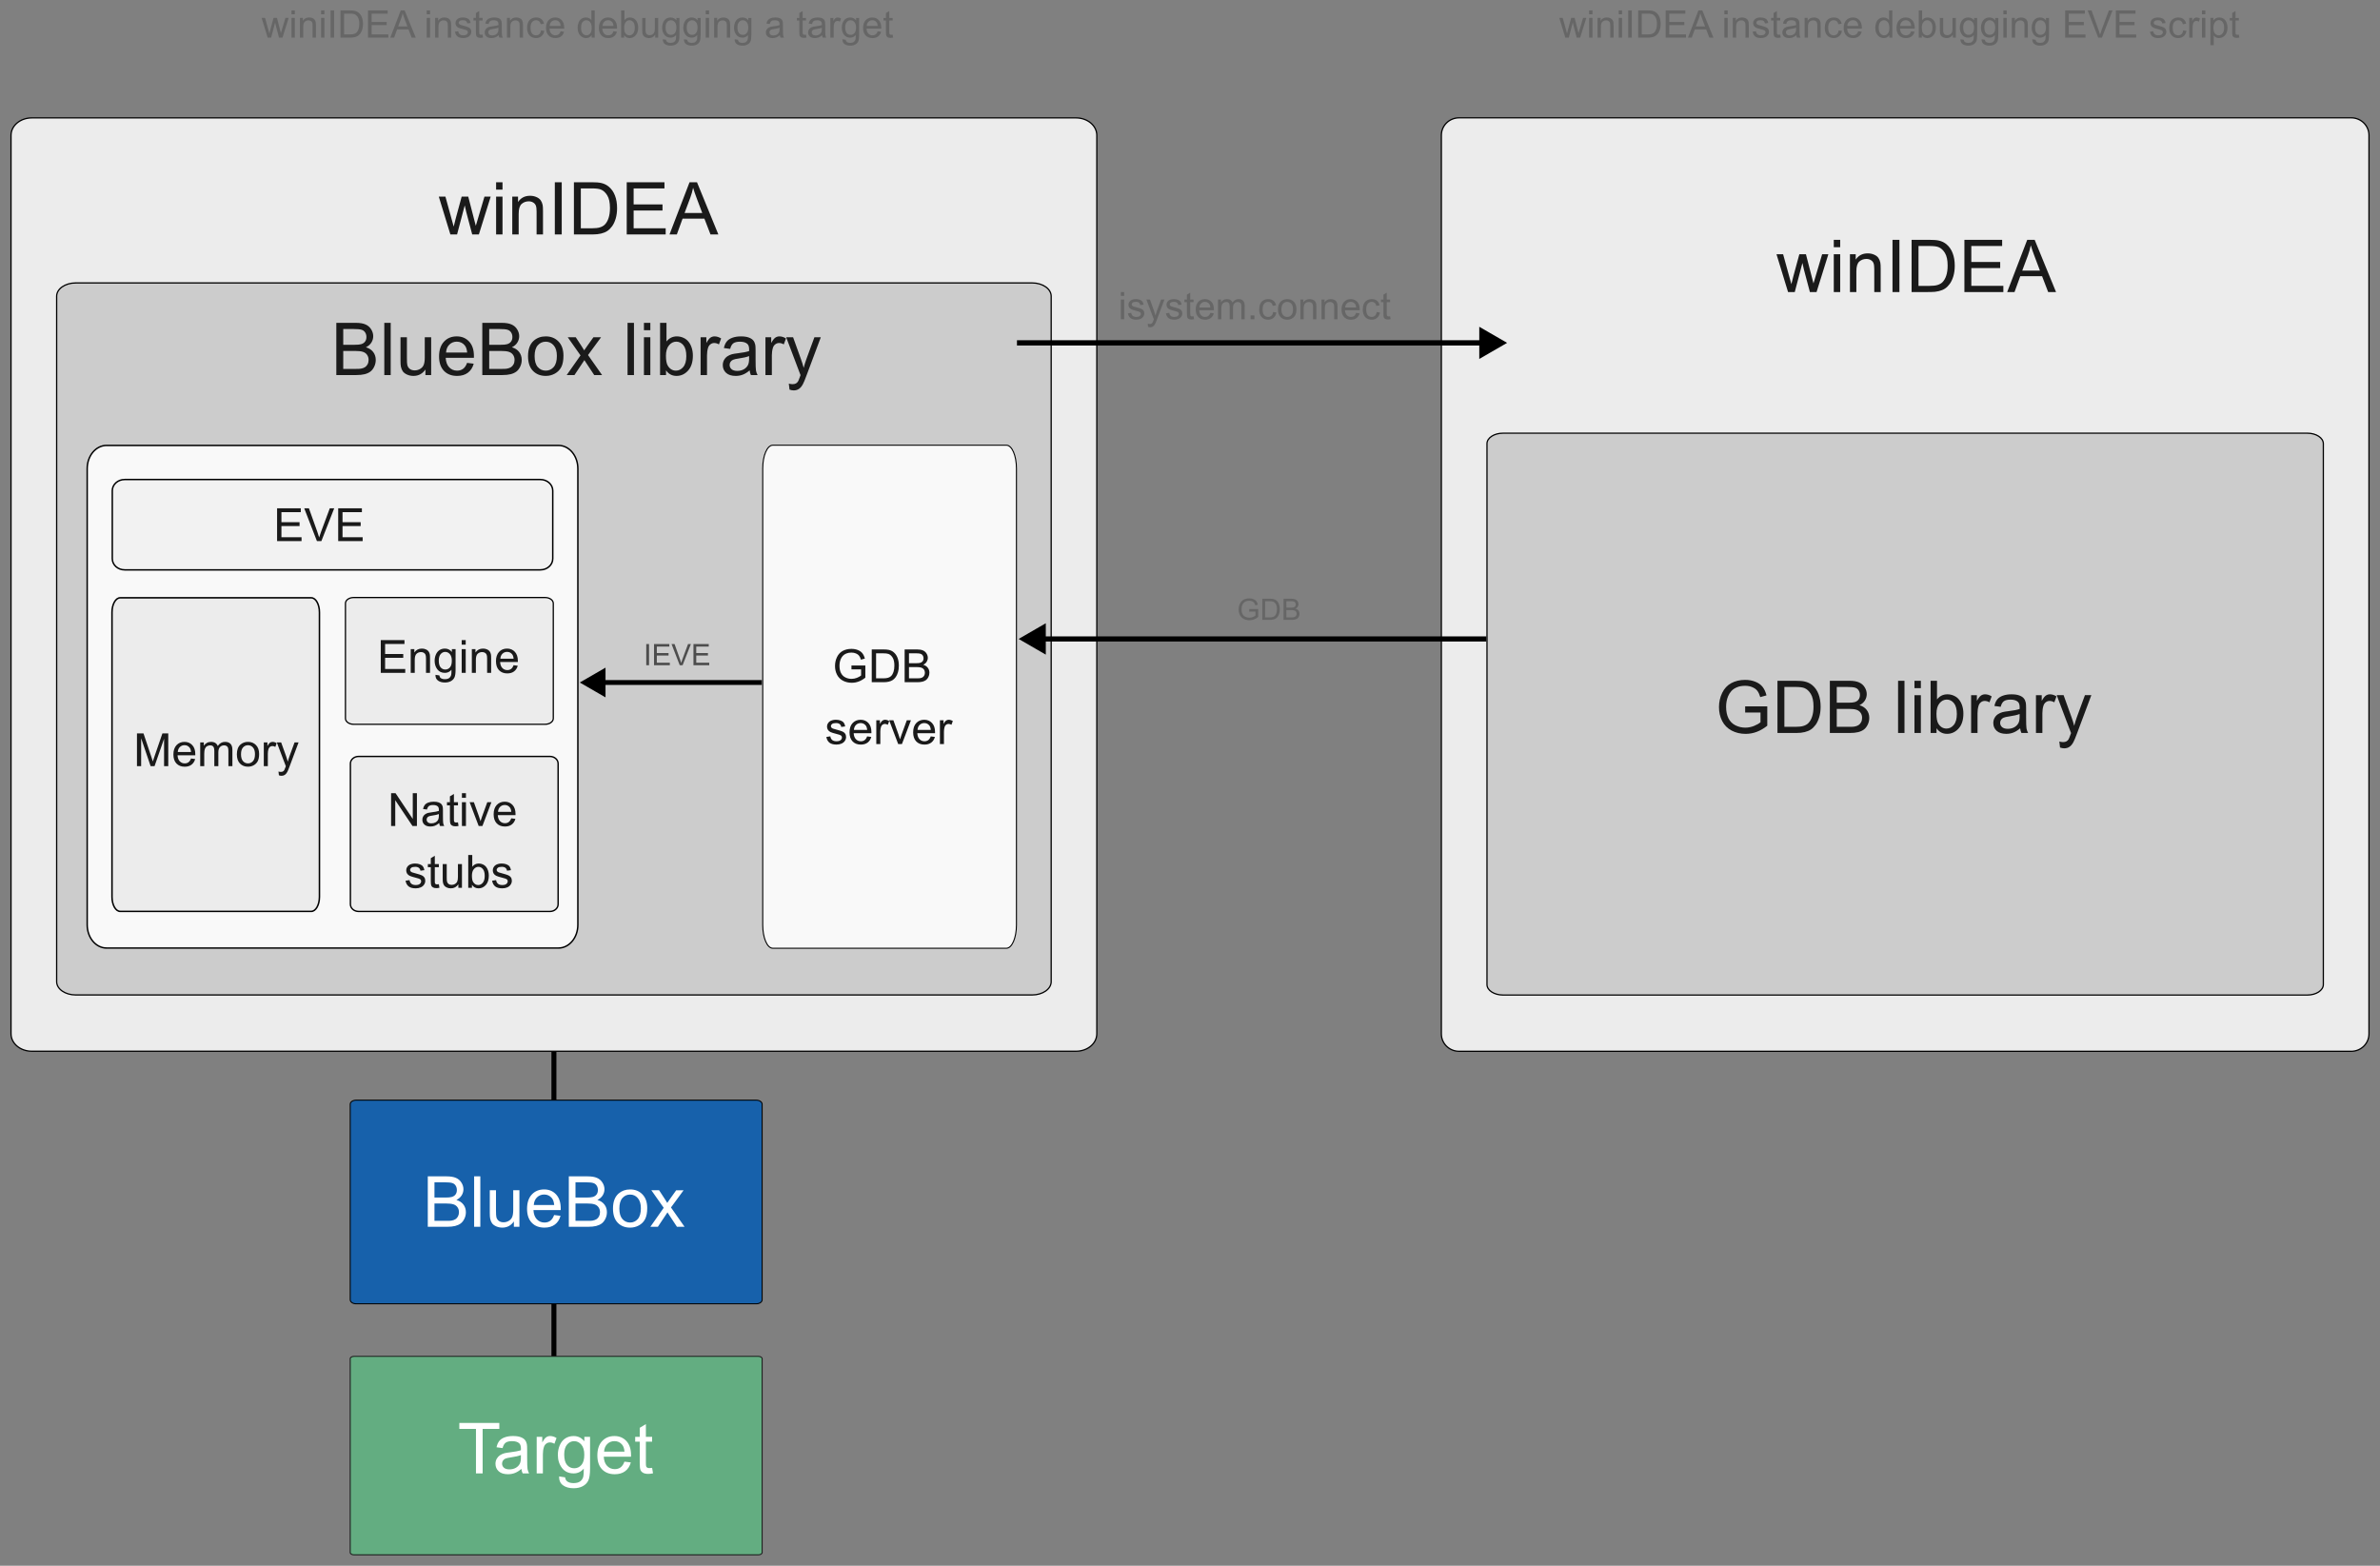
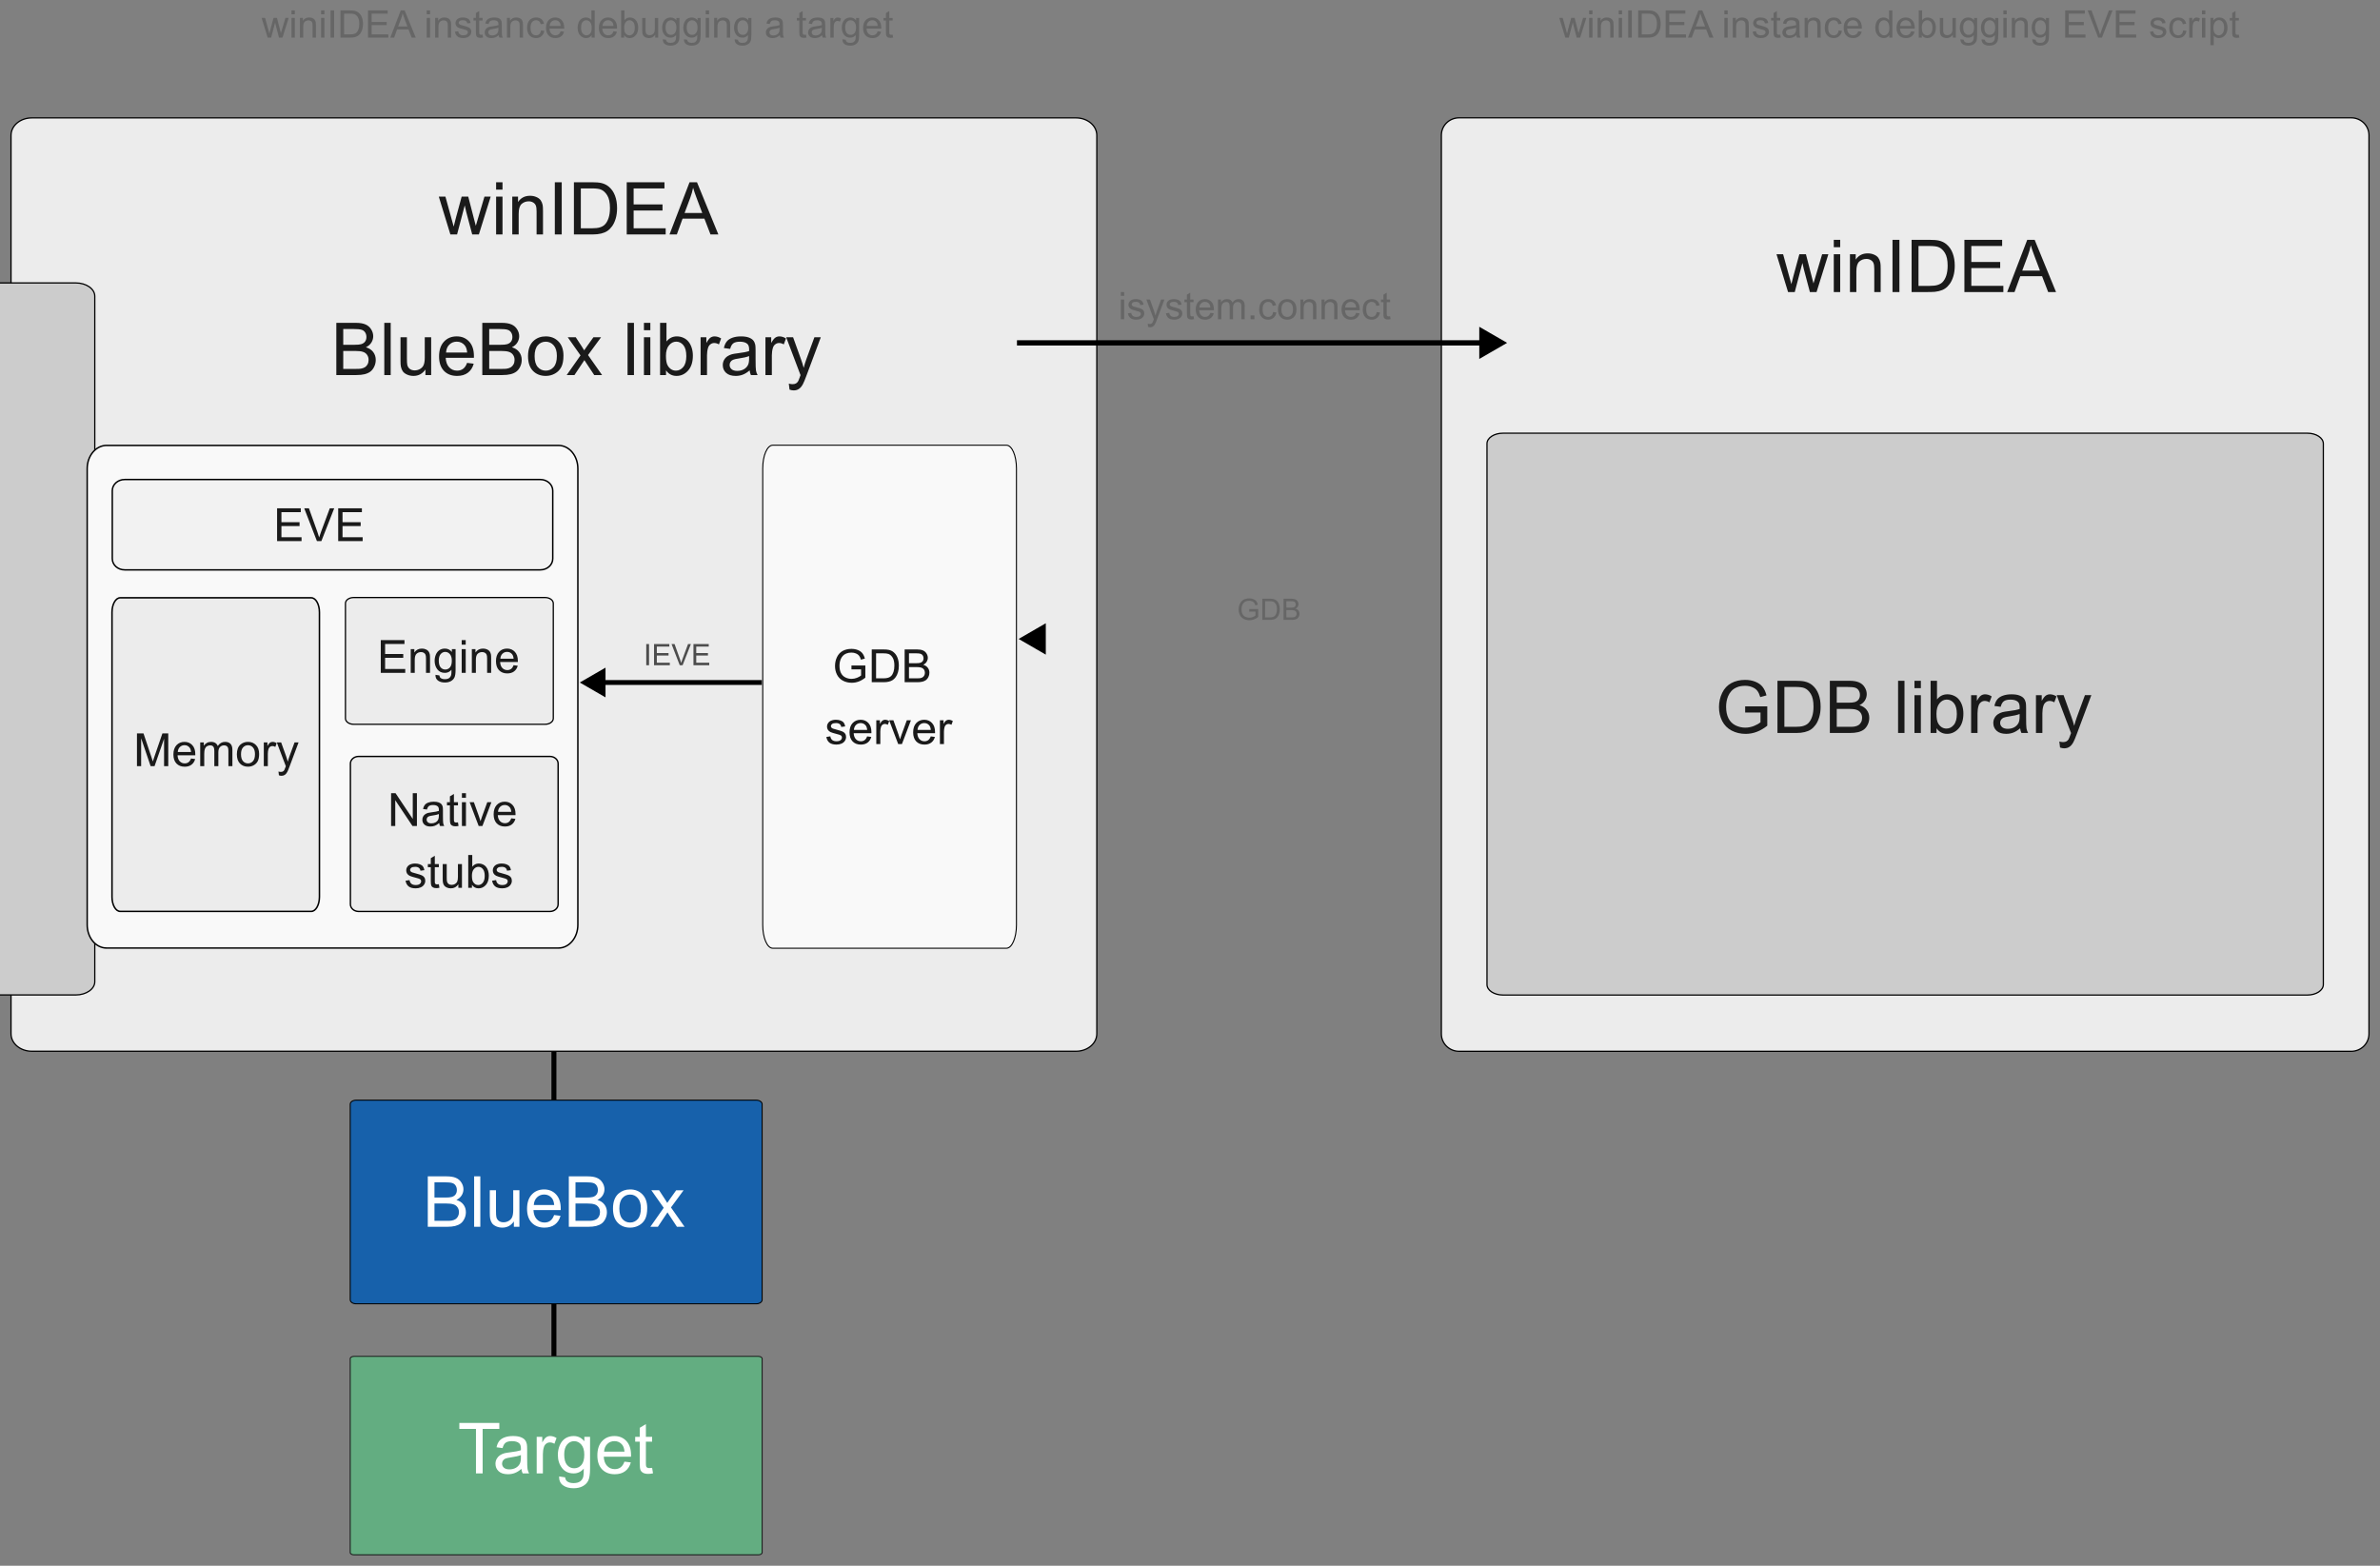
<svg xmlns="http://www.w3.org/2000/svg" xmlns:ns1="http://www.inkscape.org/namespaces/inkscape" xmlns:ns2="http://sodipodi.sourceforge.net/DTD/sodipodi-0.dtd" width="571.944mm" height="376.279mm" viewBox="0 0 571.944 376.279" version="1.1" id="svg1" ns1:version="1.3.2 (091e20e, 2023-11-25, custom)" ns2:docname="eve-script-debugging.svg">
  <rect x="0" y="0" width="571.944" height="376.279" fill="#808080" stroke="none" />
  <ns2:namedview id="namedview1" pagecolor="#ffffff" bordercolor="#000000" borderopacity="0.25" ns1:showpageshadow="2" ns1:pageopacity="0.0" ns1:pagecheckerboard="0" ns1:deskcolor="#d1d1d1" ns1:document-units="mm" ns1:zoom="0.37549453" ns1:cx="960.06725" ns1:cy="499.3415" ns1:window-width="1920" ns1:window-height="1129" ns1:window-x="-8" ns1:window-y="-8" ns1:window-maximized="1" ns1:current-layer="layer1" />
  <defs id="defs1" />
  <g ns1:label="Layer 1" ns1:groupmode="layer" id="layer1" transform="translate(178.329,37.042)">
    <path style="fill:#ffffff;stroke:#000000;stroke-width:1.195;stroke-miterlimit:2.5;stroke-dasharray:none;stroke-opacity:1" d="M -45.215,318.189 V 215.589" id="path4-0-7" />
    <path id="rect2-0-9" style="fill:#1761ab;stroke:#000000;stroke-width:0.239" transform="rotate(90)" d="m 228.322,-4.824 h 46.991 c 0.538,0 0.972,0.625 0.972,1.401 v 96.188 c 0,0.776 -0.433,1.401 -0.972,1.401 h -46.991 c -0.538,0 -0.972,-0.625 -0.972,-1.401 V -3.422 c 0,-0.776 0.433,-1.401 0.972,-1.401 z" />
    <path id="rect828-5-7-3-9-9-0-2" style="fill:#63ad81;stroke:#1a1a1a;stroke-width:0.239;stroke-linejoin:round" d="M -93.254,288.913 H 3.91 c 0.506,0 0.914,0.253 0.914,0.566 v 46.572 c 0,0.314 -0.407,0.566 -0.914,0.566 H -93.254 c -0.506,0 -0.914,-0.253 -0.914,-0.566 v -46.572 c 0,-0.314 0.407,-0.566 0.914,-0.566 z" />
    <path id="rect5-0-8-7-2-9-3" style="fill:#ececec;stroke:#000000;stroke-width:0.3" d="M -170.676,-8.711 H 80.246 c 2.771,0 5.003,1.868 5.003,4.188 V 211.402 c 0,2.32 -2.231,4.188 -5.003,4.188 H -170.676 c -2.771,0 -5.003,-1.868 -5.003,-4.188 V -4.523 c 0,-2.32 2.231,-4.188 5.003,-4.188 z" />
-     <path id="rect5-0-8-7-2-9-3-6" style="fill:#cccccc;stroke:#000000;stroke-width:0.3" d="M -160.133,30.95 H 69.703 c 2.539,0 4.582,1.425 4.582,3.195 V 198.871 c 0,1.77 -2.044,3.195 -4.582,3.195 h -229.836 c -2.539,0 -4.582,-1.425 -4.582,-3.195 V 34.145 c 0,-1.77 2.044,-3.195 4.582,-3.195 z" />
+     <path id="rect5-0-8-7-2-9-3-6" style="fill:#cccccc;stroke:#000000;stroke-width:0.3" d="M -160.133,30.95 c 2.539,0 4.582,1.425 4.582,3.195 V 198.871 c 0,1.77 -2.044,3.195 -4.582,3.195 h -229.836 c -2.539,0 -4.582,-1.425 -4.582,-3.195 V 34.145 c 0,-1.77 2.044,-3.195 4.582,-3.195 z" />
    <path id="rect5-0-8-7-2-9-3-4" style="fill:#ececec;stroke:#000000;stroke-width:0.3" d="m 172.321,-8.729 h 214.37 c 2.368,0 4.274,1.868 4.274,4.188 V 211.419 c 0,2.32 -1.906,4.188 -4.274,4.188 H 172.321 c -2.368,0 -4.274,-1.868 -4.274,-4.188 V -4.541 c 0,-2.32 1.906,-4.188 4.274,-4.188 z" />
    <path d="m -70.097,19.3 -2.781,-9.088 h 1.592 l 1.446,5.246 0.539,1.951 q 0.034,-0.145 0.471,-1.874 l 1.446,-5.323 h 1.583 l 1.361,5.272 0.454,1.737 0.522,-1.754 1.558,-5.254 h 1.498 l -2.841,9.088 h -1.6 l -1.446,-5.443 -0.351,-1.549 -1.84,6.992 z M -59.109,8.526 V 6.755 h 1.54 v 1.771 z m 0,10.774 v -9.088 h 1.54 v 9.088 z m 3.885,0 v -9.088 h 1.386 v 1.292 q 1.001,-1.498 2.893,-1.498 0.822,0 1.506,0.3 0.693,0.291 1.035,0.77 0.342,0.479 0.479,1.138 0.086,0.428 0.086,1.498 v 5.588 h -1.54 v -5.528 q 0,-0.941 -0.18,-1.403 -0.18,-0.471 -0.642,-0.745 -0.454,-0.282 -1.07,-0.282 -0.984,0 -1.703,0.625 -0.71,0.625 -0.71,2.371 v 4.964 z m 10.227,0 V 6.755 h 1.66 V 19.3 Z m 4.587,0 V 6.755 h 4.322 q 1.463,0 2.234,0.18 1.078,0.248 1.84,0.899 0.993,0.839 1.481,2.148 0.496,1.301 0.496,2.978 0,1.429 -0.334,2.533 -0.334,1.104 -0.856,1.831 -0.522,0.719 -1.147,1.138 -0.616,0.411 -1.498,0.625 -0.873,0.214 -2.011,0.214 z m 1.66,-1.481 h 2.679 q 1.241,0 1.943,-0.231 0.71,-0.231 1.13,-0.65 0.59,-0.59 0.916,-1.583 0.334,-1.001 0.334,-2.422 0,-1.968 -0.65,-3.021 -0.642,-1.061 -1.566,-1.421 -0.668,-0.257 -2.148,-0.257 h -2.636 z m 11.031,1.481 V 6.755 h 9.071 v 1.481 h -7.411 v 3.842 h 6.94 v 1.472 h -6.94 v 4.27 h 7.702 v 1.481 z m 10.278,0 4.818,-12.546 h 1.789 l 5.135,12.546 h -1.891 l -1.463,-3.8 h -5.246 l -1.378,3.8 z m 3.62,-5.152 h 4.253 L -10.877,10.674 Q -11.476,9.091 -11.767,8.073 -12.007,9.279 -12.443,10.469 Z" id="text1" style="font-size:17.526px;line-height:1.35;font-family:Arial;-inkscape-font-specification:Arial;text-align:center;letter-spacing:0px;word-spacing:0px;text-anchor:middle;fill:#1a1a1a;stroke:none;stroke-width:0;stroke-miterlimit:2.5" aria-label="winIDEA" />
    <path d="m 91.022,34.064 v -0.923 h 0.803 v 0.923 z m 0,5.616 v -4.737 h 0.803 v 4.737 z m 1.704,-1.414 0.794,-0.125 q 0.067,0.477 0.37,0.732 0.308,0.254 0.856,0.254 0.553,0 0.821,-0.223 0.268,-0.227 0.268,-0.531 0,-0.272 -0.236,-0.428 -0.165,-0.107 -0.821,-0.272 -0.883,-0.223 -1.227,-0.384 -0.339,-0.165 -0.517,-0.451 -0.174,-0.29 -0.174,-0.638 0,-0.317 0.143,-0.584 0.147,-0.272 0.397,-0.451 0.187,-0.138 0.509,-0.232 0.326,-0.098 0.696,-0.098 0.558,0 0.977,0.161 0.424,0.161 0.624,0.437 0.201,0.272 0.277,0.732 l -0.785,0.107 q -0.054,-0.366 -0.312,-0.571 -0.254,-0.205 -0.723,-0.205 -0.553,0 -0.79,0.183 -0.236,0.183 -0.236,0.428 0,0.156 0.098,0.281 0.098,0.129 0.308,0.214 0.12,0.045 0.709,0.205 0.852,0.227 1.187,0.375 0.339,0.143 0.531,0.419 0.192,0.277 0.192,0.687 0,0.401 -0.236,0.758 -0.232,0.352 -0.674,0.549 -0.442,0.192 -0.999,0.192 -0.923,0 -1.41,-0.384 -0.482,-0.384 -0.616,-1.137 z m 4.853,3.238 -0.089,-0.754 q 0.263,0.071 0.459,0.071 0.268,0 0.428,-0.089 0.161,-0.089 0.263,-0.25 0.076,-0.12 0.245,-0.598 0.022,-0.067 0.071,-0.196 l -1.798,-4.746 h 0.865 l 0.986,2.743 q 0.192,0.522 0.343,1.097 0.138,-0.553 0.33,-1.079 l 1.013,-2.761 h 0.803 l -1.802,4.818 q -0.29,0.781 -0.451,1.075 -0.214,0.397 -0.491,0.58 -0.277,0.187 -0.66,0.187 -0.232,0 -0.517,-0.098 z m 4.282,-3.238 0.794,-0.125 q 0.067,0.477 0.37,0.732 0.308,0.254 0.856,0.254 0.553,0 0.821,-0.223 0.268,-0.227 0.268,-0.531 0,-0.272 -0.236,-0.428 -0.165,-0.107 -0.821,-0.272 -0.883,-0.223 -1.227,-0.384 -0.339,-0.165 -0.517,-0.451 -0.174,-0.29 -0.174,-0.638 0,-0.317 0.143,-0.584 0.147,-0.272 0.397,-0.451 0.187,-0.138 0.509,-0.232 0.326,-0.098 0.696,-0.098 0.558,0 0.977,0.161 0.424,0.161 0.624,0.437 0.201,0.272 0.277,0.732 l -0.785,0.107 q -0.053,-0.366 -0.312,-0.571 -0.254,-0.205 -0.723,-0.205 -0.553,0 -0.79,0.183 -0.236,0.183 -0.236,0.428 0,0.156 0.098,0.281 0.098,0.129 0.308,0.214 0.12,0.045 0.709,0.205 0.852,0.227 1.187,0.375 0.339,0.143 0.531,0.419 0.192,0.277 0.192,0.687 0,0.401 -0.236,0.758 -0.232,0.352 -0.674,0.549 -0.442,0.192 -0.999,0.192 -0.923,0 -1.41,-0.384 -0.482,-0.384 -0.616,-1.137 z m 6.642,0.696 0.116,0.709 q -0.339,0.071 -0.607,0.071 -0.437,0 -0.678,-0.138 -0.241,-0.138 -0.339,-0.361 -0.098,-0.227 -0.098,-0.95 v -2.725 h -0.589 v -0.624 h 0.589 v -1.173 l 0.798,-0.482 v 1.655 h 0.807 v 0.624 h -0.807 v 2.77 q 0,0.343 0.04,0.442 0.045,0.098 0.138,0.156 0.098,0.058 0.277,0.058 0.134,0 0.352,-0.031 z m 4.028,-0.807 0.83,0.103 q -0.196,0.727 -0.727,1.129 -0.531,0.401 -1.356,0.401 -1.039,0 -1.65,-0.638 -0.607,-0.642 -0.607,-1.798 0,-1.195 0.616,-1.856 0.616,-0.66 1.597,-0.66 0.95,0 1.552,0.647 0.602,0.647 0.602,1.82 0,0.071 -0.004,0.214 h -3.533 q 0.045,0.781 0.442,1.195 0.397,0.415 0.99,0.415 0.442,0 0.754,-0.232 0.312,-0.232 0.495,-0.74 z m -2.636,-1.298 h 2.645 q -0.053,-0.598 -0.303,-0.897 -0.384,-0.464 -0.995,-0.464 -0.553,0 -0.932,0.37 -0.375,0.37 -0.415,0.99 z m 4.474,2.824 v -4.737 h 0.718 v 0.665 q 0.223,-0.348 0.593,-0.558 0.37,-0.214 0.843,-0.214 0.526,0 0.861,0.219 0.339,0.219 0.477,0.611 0.562,-0.83 1.463,-0.83 0.705,0 1.084,0.393 0.379,0.388 0.379,1.2 v 3.252 h -0.798 v -2.984 q 0,-0.482 -0.08,-0.691 -0.076,-0.214 -0.281,-0.343 -0.205,-0.129 -0.482,-0.129 -0.5,0 -0.83,0.335 -0.33,0.33 -0.33,1.062 v 2.752 h -0.803 v -3.078 q 0,-0.535 -0.196,-0.803 -0.196,-0.268 -0.642,-0.268 -0.339,0 -0.629,0.178 -0.285,0.178 -0.415,0.522 -0.129,0.343 -0.129,0.99 v 2.458 z m 7.837,0 V 38.766 h 0.914 v 0.914 z m 5.402,-1.735 0.79,0.103 q -0.129,0.816 -0.665,1.28 -0.531,0.459 -1.307,0.459 -0.972,0 -1.566,-0.633 -0.589,-0.638 -0.589,-1.824 0,-0.767 0.254,-1.343 0.254,-0.575 0.772,-0.861 0.522,-0.29 1.133,-0.29 0.772,0 1.262,0.393 0.491,0.388 0.629,1.106 l -0.781,0.12 q -0.112,-0.477 -0.397,-0.718 -0.281,-0.241 -0.682,-0.241 -0.607,0 -0.986,0.437 -0.379,0.433 -0.379,1.374 0,0.955 0.366,1.387 0.366,0.433 0.955,0.433 0.473,0 0.79,-0.29 0.317,-0.29 0.401,-0.892 z m 1.178,-0.633 q 0,-1.316 0.732,-1.949 0.611,-0.526 1.49,-0.526 0.977,0 1.597,0.642 0.62,0.638 0.62,1.766 0,0.914 -0.277,1.441 -0.272,0.522 -0.798,0.812 -0.522,0.29 -1.142,0.29 -0.995,0 -1.61,-0.638 -0.611,-0.638 -0.611,-1.838 z m 0.825,0 q 0,0.91 0.397,1.365 0.397,0.451 0.999,0.451 0.598,0 0.995,-0.455 0.397,-0.455 0.397,-1.387 0,-0.879 -0.401,-1.329 -0.397,-0.455 -0.99,-0.455 -0.602,0 -0.999,0.451 -0.397,0.451 -0.397,1.361 z m 4.554,2.369 v -4.737 h 0.723 v 0.674 q 0.522,-0.781 1.508,-0.781 0.428,0 0.785,0.156 0.361,0.152 0.54,0.401 0.178,0.25 0.25,0.593 0.045,0.223 0.045,0.781 v 2.913 h -0.803 v -2.882 q 0,-0.491 -0.094,-0.732 -0.094,-0.245 -0.335,-0.388 -0.236,-0.147 -0.558,-0.147 -0.513,0 -0.888,0.326 -0.37,0.326 -0.37,1.236 v 2.587 z m 5.081,0 v -4.737 h 0.723 v 0.674 q 0.522,-0.781 1.508,-0.781 0.428,0 0.785,0.156 0.361,0.152 0.54,0.401 0.178,0.25 0.25,0.593 0.045,0.223 0.045,0.781 v 2.913 h -0.803 v -2.882 q 0,-0.491 -0.094,-0.732 -0.094,-0.245 -0.335,-0.388 -0.236,-0.147 -0.558,-0.147 -0.513,0 -0.888,0.326 -0.37,0.326 -0.37,1.236 v 2.587 z m 8.324,-1.526 0.83,0.103 q -0.196,0.727 -0.727,1.129 -0.531,0.401 -1.356,0.401 -1.039,0 -1.65,-0.638 -0.607,-0.642 -0.607,-1.798 0,-1.195 0.616,-1.856 0.616,-0.66 1.597,-0.66 0.95,0 1.552,0.647 0.602,0.647 0.602,1.82 0,0.071 -0.004,0.214 h -3.533 q 0.045,0.781 0.442,1.195 0.397,0.415 0.99,0.415 0.442,0 0.754,-0.232 0.312,-0.232 0.495,-0.74 z m -2.636,-1.298 h 2.645 q -0.053,-0.598 -0.303,-0.897 -0.384,-0.464 -0.995,-0.464 -0.553,0 -0.932,0.37 -0.375,0.37 -0.415,0.99 z m 7.565,1.088 0.79,0.103 q -0.129,0.816 -0.665,1.28 -0.531,0.459 -1.307,0.459 -0.972,0 -1.566,-0.633 -0.589,-0.638 -0.589,-1.824 0,-0.767 0.254,-1.343 0.254,-0.575 0.772,-0.861 0.522,-0.29 1.133,-0.29 0.772,0 1.262,0.393 0.491,0.388 0.629,1.106 l -0.781,0.12 q -0.112,-0.477 -0.397,-0.718 -0.281,-0.241 -0.682,-0.241 -0.607,0 -0.986,0.437 -0.379,0.433 -0.379,1.374 0,0.955 0.366,1.387 0.366,0.433 0.955,0.433 0.473,0 0.79,-0.29 0.317,-0.29 0.401,-0.892 z m 3.23,1.017 0.116,0.709 q -0.339,0.071 -0.607,0.071 -0.437,0 -0.678,-0.138 -0.241,-0.138 -0.339,-0.361 -0.098,-0.227 -0.098,-0.95 v -2.725 h -0.589 v -0.624 h 0.589 v -1.173 l 0.798,-0.482 v 1.655 h 0.807 v 0.624 h -0.807 v 2.77 q 0,0.343 0.04,0.442 0.045,0.098 0.138,0.156 0.098,0.058 0.277,0.058 0.134,0 0.352,-0.031 z" id="text1-9" style="font-size:9.135px;line-height:1.35;font-family:Arial;-inkscape-font-specification:Arial;text-align:center;letter-spacing:0px;word-spacing:0px;text-anchor:middle;fill:#666666;stroke:none;stroke-width:0;stroke-miterlimit:2.5" aria-label="isystem.connect" />
    <path d="m -114.007,-28.002 -1.45,-4.737 h 0.83 l 0.754,2.734 0.281,1.017 q 0.018,-0.076 0.245,-0.977 l 0.754,-2.775 h 0.825 l 0.709,2.748 0.236,0.906 0.272,-0.914 0.812,-2.739 h 0.781 l -1.481,4.737 h -0.834 l -0.754,-2.837 -0.183,-0.807 -0.959,3.644 z m 5.727,-5.616 v -0.923 h 0.803 v 0.923 z m 0,5.616 v -4.737 h 0.803 v 4.737 z m 2.025,0 v -4.737 h 0.723 v 0.674 q 0.522,-0.781 1.508,-0.781 0.428,0 0.785,0.156 0.361,0.152 0.54,0.401 0.178,0.25 0.25,0.593 0.045,0.223 0.045,0.781 v 2.913 h -0.803 v -2.882 q 0,-0.491 -0.094,-0.732 -0.094,-0.245 -0.335,-0.388 -0.236,-0.147 -0.558,-0.147 -0.513,0 -0.888,0.326 -0.37,0.326 -0.37,1.236 v 2.587 z m 5.085,-5.616 v -0.923 h 0.803 v 0.923 z m 0,5.616 v -4.737 h 0.803 v 4.737 z m 2.275,0 v -6.539 h 0.865 v 6.539 z m 2.391,0 v -6.539 h 2.253 q 0.763,0 1.164,0.094 0.562,0.129 0.959,0.468 0.517,0.437 0.772,1.12 0.259,0.678 0.259,1.552 0,0.745 -0.174,1.32 -0.174,0.575 -0.446,0.955 -0.272,0.375 -0.598,0.593 -0.321,0.214 -0.781,0.326 -0.455,0.112 -1.048,0.112 z m 0.865,-0.772 h 1.396 q 0.647,0 1.013,-0.12 0.37,-0.12 0.589,-0.339 0.308,-0.308 0.477,-0.825 0.174,-0.522 0.174,-1.262 0,-1.026 -0.339,-1.575 -0.335,-0.553 -0.816,-0.74 -0.348,-0.134 -1.12,-0.134 h -1.374 z m 5.75,0.772 v -6.539 h 4.728 v 0.772 h -3.863 v 2.003 h 3.618 v 0.767 h -3.618 v 2.226 h 4.015 v 0.772 z m 5.357,0 2.511,-6.539 h 0.932 l 2.676,6.539 h -0.986 l -0.763,-1.981 h -2.734 l -0.718,1.981 z m 1.887,-2.685 h 2.217 l -0.682,-1.811 q -0.312,-0.825 -0.464,-1.356 -0.125,0.629 -0.352,1.249 z m 6.86,-2.931 v -0.923 h 0.803 v 0.923 z m 0,5.616 v -4.737 h 0.803 v 4.737 z m 2.025,0 v -4.737 h 0.723 v 0.674 q 0.522,-0.781 1.508,-0.781 0.428,0 0.785,0.156 0.361,0.152 0.54,0.401 0.178,0.25 0.25,0.593 0.045,0.223 0.045,0.781 v 2.913 h -0.803 v -2.882 q 0,-0.491 -0.094,-0.732 -0.094,-0.245 -0.335,-0.388 -0.236,-0.147 -0.558,-0.147 -0.513,0 -0.888,0.326 -0.37,0.326 -0.37,1.236 v 2.587 z m 4.76,-1.414 0.794,-0.125 q 0.067,0.477 0.37,0.732 0.308,0.254 0.856,0.254 0.553,0 0.821,-0.223 0.268,-0.227 0.268,-0.531 0,-0.272 -0.236,-0.428 -0.165,-0.107 -0.821,-0.272 -0.883,-0.223 -1.227,-0.384 -0.339,-0.165 -0.517,-0.451 -0.174,-0.29 -0.174,-0.638 0,-0.317 0.143,-0.584 0.147,-0.272 0.397,-0.451 0.187,-0.138 0.509,-0.232 0.326,-0.098 0.696,-0.098 0.558,0 0.977,0.161 0.424,0.161 0.624,0.437 0.201,0.272 0.277,0.732 l -0.785,0.107 q -0.054,-0.366 -0.312,-0.571 -0.254,-0.205 -0.723,-0.205 -0.553,0 -0.79,0.183 -0.236,0.183 -0.236,0.428 0,0.156 0.098,0.281 0.098,0.129 0.308,0.214 0.12,0.045 0.709,0.205 0.852,0.227 1.187,0.375 0.339,0.143 0.531,0.419 0.192,0.277 0.192,0.687 0,0.401 -0.236,0.758 -0.232,0.352 -0.674,0.549 -0.442,0.192 -0.999,0.192 -0.923,0 -1.41,-0.384 -0.482,-0.384 -0.616,-1.137 z m 6.642,0.696 0.116,0.709 q -0.339,0.071 -0.607,0.071 -0.437,0 -0.678,-0.138 -0.241,-0.138 -0.339,-0.361 -0.098,-0.227 -0.098,-0.95 v -2.725 h -0.589 v -0.624 h 0.589 v -1.173 l 0.798,-0.482 v 1.655 h 0.807 v 0.624 h -0.807 v 2.77 q 0,0.343 0.04,0.442 0.045,0.098 0.138,0.156 0.098,0.058 0.277,0.058 0.134,0 0.352,-0.031 z m 3.876,0.134 q -0.446,0.379 -0.861,0.535 -0.41,0.156 -0.883,0.156 -0.781,0 -1.2,-0.379 -0.419,-0.384 -0.419,-0.977 0,-0.348 0.156,-0.633 0.161,-0.29 0.415,-0.464 0.259,-0.174 0.58,-0.263 0.236,-0.062 0.714,-0.12 0.972,-0.116 1.432,-0.277 0.004,-0.165 0.004,-0.21 0,-0.491 -0.227,-0.691 -0.308,-0.272 -0.914,-0.272 -0.567,0 -0.839,0.201 -0.268,0.196 -0.397,0.7 l -0.785,-0.107 q 0.107,-0.504 0.352,-0.812 0.245,-0.312 0.709,-0.477 0.464,-0.17 1.075,-0.17 0.607,0 0.986,0.143 0.379,0.143 0.558,0.361 0.178,0.214 0.25,0.544 0.04,0.205 0.04,0.74 v 1.071 q 0,1.12 0.049,1.418 0.054,0.294 0.205,0.567 h -0.839 q -0.125,-0.25 -0.161,-0.584 z m -0.067,-1.793 q -0.437,0.178 -1.311,0.303 -0.495,0.071 -0.7,0.161 -0.205,0.089 -0.317,0.263 -0.112,0.17 -0.112,0.379 0,0.321 0.241,0.535 0.245,0.214 0.714,0.214 0.464,0 0.825,-0.201 0.361,-0.205 0.531,-0.558 0.129,-0.272 0.129,-0.803 z m 2.056,2.378 v -4.737 h 0.723 v 0.674 q 0.522,-0.781 1.508,-0.781 0.428,0 0.785,0.156 0.361,0.152 0.54,0.401 0.178,0.25 0.25,0.593 0.045,0.223 0.045,0.781 v 2.913 h -0.803 v -2.882 q 0,-0.491 -0.094,-0.732 -0.094,-0.245 -0.335,-0.388 -0.236,-0.147 -0.558,-0.147 -0.513,0 -0.888,0.326 -0.37,0.326 -0.37,1.236 v 2.587 z m 8.172,-1.735 0.79,0.103 q -0.129,0.816 -0.665,1.28 -0.531,0.459 -1.307,0.459 -0.972,0 -1.566,-0.633 -0.589,-0.638 -0.589,-1.824 0,-0.767 0.254,-1.343 0.254,-0.575 0.772,-0.861 0.522,-0.29 1.133,-0.29 0.772,0 1.262,0.393 0.491,0.388 0.629,1.106 l -0.781,0.12 q -0.112,-0.477 -0.397,-0.718 -0.281,-0.241 -0.682,-0.241 -0.607,0 -0.986,0.437 -0.379,0.433 -0.379,1.374 0,0.955 0.366,1.387 0.366,0.433 0.955,0.433 0.473,0 0.79,-0.29 0.317,-0.29 0.401,-0.892 z m 4.719,0.21 0.83,0.103 q -0.196,0.727 -0.727,1.129 -0.531,0.401 -1.356,0.401 -1.039,0 -1.65,-0.638 -0.607,-0.642 -0.607,-1.798 0,-1.195 0.616,-1.856 0.616,-0.66 1.597,-0.66 0.95,0 1.552,0.647 0.602,0.647 0.602,1.82 0,0.071 -0.004,0.214 h -3.533 q 0.045,0.781 0.442,1.195 0.397,0.415 0.99,0.415 0.442,0 0.754,-0.232 0.312,-0.232 0.495,-0.74 z m -2.636,-1.298 h 2.645 q -0.054,-0.598 -0.303,-0.897 -0.384,-0.464 -0.995,-0.464 -0.553,0 -0.932,0.37 -0.375,0.37 -0.415,0.99 z m 10.086,2.824 v -0.598 q -0.451,0.705 -1.325,0.705 -0.567,0 -1.044,-0.312 -0.473,-0.312 -0.736,-0.87 -0.259,-0.562 -0.259,-1.289 0,-0.709 0.236,-1.285 0.236,-0.58 0.709,-0.888 0.473,-0.308 1.057,-0.308 0.428,0 0.763,0.183 0.335,0.178 0.544,0.468 v -2.346 h 0.798 v 6.539 z m -2.538,-2.364 q 0,0.91 0.384,1.36 0.384,0.451 0.906,0.451 0.526,0 0.892,-0.428 0.37,-0.433 0.37,-1.316 0,-0.972 -0.375,-1.427 -0.375,-0.455 -0.923,-0.455 -0.535,0 -0.897,0.437 -0.357,0.437 -0.357,1.378 z m 7.788,0.839 0.83,0.103 q -0.196,0.727 -0.727,1.129 -0.531,0.401 -1.356,0.401 -1.039,0 -1.65,-0.638 -0.607,-0.642 -0.607,-1.798 0,-1.195 0.616,-1.856 0.616,-0.66 1.597,-0.66 0.95,0 1.552,0.647 0.602,0.647 0.602,1.82 0,0.071 -0.004,0.214 h -3.533 q 0.045,0.781 0.442,1.195 0.397,0.415 0.99,0.415 0.442,0 0.754,-0.232 0.312,-0.232 0.495,-0.74 z m -2.636,-1.298 h 2.645 q -0.054,-0.598 -0.303,-0.897 -0.384,-0.464 -0.995,-0.464 -0.553,0 -0.932,0.37 -0.375,0.37 -0.415,0.99 z m 5.215,2.824 h -0.745 v -6.539 h 0.803 v 2.333 q 0.509,-0.638 1.298,-0.638 0.437,0 0.825,0.178 0.393,0.174 0.642,0.495 0.254,0.317 0.397,0.767 0.143,0.451 0.143,0.964 0,1.218 -0.602,1.882 -0.602,0.665 -1.445,0.665 -0.839,0 -1.316,-0.7 z m -0.009,-2.404 q 0,0.852 0.232,1.231 0.379,0.62 1.026,0.62 0.526,0 0.91,-0.455 0.384,-0.459 0.384,-1.365 0,-0.928 -0.37,-1.369 -0.366,-0.442 -0.888,-0.442 -0.526,0 -0.91,0.459 -0.384,0.455 -0.384,1.32 z m 7.454,2.404 v -0.696 q -0.553,0.803 -1.503,0.803 -0.419,0 -0.785,-0.161 -0.361,-0.161 -0.54,-0.401 -0.174,-0.245 -0.245,-0.598 -0.049,-0.236 -0.049,-0.749 v -2.935 h 0.803 v 2.627 q 0,0.629 0.049,0.848 0.076,0.317 0.321,0.5 0.245,0.178 0.607,0.178 0.361,0 0.678,-0.183 0.317,-0.187 0.446,-0.504 0.134,-0.321 0.134,-0.928 v -2.538 h 0.803 v 4.737 z m 1.829,0.393 0.781,0.116 q 0.049,0.361 0.272,0.526 0.299,0.223 0.816,0.223 0.558,0 0.861,-0.223 0.303,-0.223 0.41,-0.624 0.062,-0.245 0.058,-1.03 -0.526,0.62 -1.311,0.62 -0.977,0 -1.512,-0.705 -0.535,-0.705 -0.535,-1.691 0,-0.678 0.245,-1.249 0.245,-0.575 0.709,-0.888 0.468,-0.312 1.097,-0.312 0.839,0 1.383,0.678 v -0.571 h 0.74 v 4.095 q 0,1.106 -0.227,1.566 -0.223,0.464 -0.714,0.732 -0.486,0.268 -1.2,0.268 -0.848,0 -1.369,-0.384 -0.522,-0.379 -0.504,-1.146 z m 0.665,-2.846 q 0,0.932 0.37,1.36 0.37,0.428 0.928,0.428 0.553,0 0.928,-0.424 0.375,-0.428 0.375,-1.338 0,-0.87 -0.388,-1.311 -0.384,-0.442 -0.928,-0.442 -0.535,0 -0.91,0.437 -0.375,0.433 -0.375,1.289 z m 4.416,2.846 0.781,0.116 q 0.049,0.361 0.272,0.526 0.299,0.223 0.816,0.223 0.558,0 0.861,-0.223 0.303,-0.223 0.41,-0.624 0.062,-0.245 0.058,-1.03 -0.526,0.62 -1.311,0.62 -0.977,0 -1.512,-0.705 -0.535,-0.705 -0.535,-1.691 0,-0.678 0.245,-1.249 0.245,-0.575 0.709,-0.888 0.468,-0.312 1.097,-0.312 0.839,0 1.383,0.678 v -0.571 h 0.74 v 4.095 q 0,1.106 -0.227,1.566 -0.223,0.464 -0.714,0.732 -0.486,0.268 -1.2,0.268 -0.848,0 -1.369,-0.384 -0.522,-0.379 -0.504,-1.146 z m 0.665,-2.846 q 0,0.932 0.37,1.36 0.37,0.428 0.928,0.428 0.553,0 0.928,-0.424 0.375,-0.428 0.375,-1.338 0,-0.87 -0.388,-1.311 -0.384,-0.442 -0.928,-0.442 -0.535,0 -0.91,0.437 -0.375,0.433 -0.375,1.289 z m 4.568,-3.163 v -0.923 h 0.803 v 0.923 z m 0,5.616 v -4.737 h 0.803 v 4.737 z m 2.025,0 v -4.737 h 0.723 v 0.674 q 0.522,-0.781 1.508,-0.781 0.428,0 0.785,0.156 0.361,0.152 0.54,0.401 0.178,0.25 0.25,0.593 0.045,0.223 0.045,0.781 v 2.913 h -0.803 v -2.882 q 0,-0.491 -0.094,-0.732 -0.094,-0.245 -0.335,-0.388 -0.236,-0.147 -0.558,-0.147 -0.513,0 -0.888,0.326 -0.37,0.326 -0.37,1.236 v 2.587 z m 4.933,0.393 0.781,0.116 q 0.049,0.361 0.272,0.526 0.299,0.223 0.816,0.223 0.558,0 0.861,-0.223 0.303,-0.223 0.41,-0.624 0.062,-0.245 0.058,-1.03 -0.526,0.62 -1.311,0.62 -0.977,0 -1.512,-0.705 -0.535,-0.705 -0.535,-1.691 0,-0.678 0.245,-1.249 0.245,-0.575 0.709,-0.888 0.468,-0.312 1.097,-0.312 0.839,0 1.383,0.678 v -0.571 h 0.74 v 4.095 q 0,1.106 -0.227,1.566 -0.223,0.464 -0.714,0.732 -0.486,0.268 -1.2,0.268 -0.848,0 -1.369,-0.384 -0.522,-0.379 -0.504,-1.146 z m 0.665,-2.846 q 0,0.932 0.37,1.36 0.37,0.428 0.928,0.428 0.553,0 0.928,-0.424 0.375,-0.428 0.375,-1.338 0,-0.87 -0.388,-1.311 -0.384,-0.442 -0.928,-0.442 -0.535,0 -0.91,0.437 -0.375,0.433 -0.375,1.289 z m 10.193,1.869 q -0.446,0.379 -0.861,0.535 -0.41,0.156 -0.883,0.156 -0.781,0 -1.2,-0.379 -0.419,-0.384 -0.419,-0.977 0,-0.348 0.156,-0.633 0.161,-0.29 0.415,-0.464 0.259,-0.174 0.58,-0.263 0.236,-0.062 0.714,-0.12 0.972,-0.116 1.432,-0.277 0.004,-0.165 0.004,-0.21 0,-0.491 -0.227,-0.691 -0.308,-0.272 -0.914,-0.272 -0.567,0 -0.839,0.201 -0.268,0.196 -0.397,0.7 L 5.855,-31.388 q 0.107,-0.504 0.352,-0.812 0.245,-0.312 0.709,-0.477 0.464,-0.17 1.075,-0.17 0.607,0 0.986,0.143 0.379,0.143 0.558,0.361 0.178,0.214 0.25,0.544 0.04,0.205 0.04,0.74 v 1.071 q 0,1.12 0.049,1.418 0.054,0.294 0.205,0.567 H 9.241 Q 9.116,-28.252 9.08,-28.586 Z m -0.067,-1.793 q -0.437,0.178 -1.311,0.303 -0.495,0.071 -0.7,0.161 -0.205,0.089 -0.317,0.263 -0.112,0.17 -0.112,0.379 0,0.321 0.241,0.535 0.245,0.214 0.714,0.214 0.464,0 0.825,-0.201 0.361,-0.205 0.531,-0.558 0.129,-0.272 0.129,-0.803 z m 6.348,1.659 0.116,0.709 q -0.339,0.071 -0.607,0.071 -0.437,0 -0.678,-0.138 -0.241,-0.138 -0.339,-0.361 -0.098,-0.227 -0.098,-0.95 v -2.725 h -0.589 v -0.624 h 0.589 v -1.173 l 0.798,-0.482 v 1.655 h 0.807 v 0.624 h -0.807 v 2.77 q 0,0.343 0.04,0.442 0.045,0.098 0.138,0.156 0.098,0.058 0.277,0.058 0.134,0 0.352,-0.031 z m 3.876,0.134 q -0.446,0.379 -0.861,0.535 -0.41,0.156 -0.883,0.156 -0.781,0 -1.2,-0.379 -0.419,-0.384 -0.419,-0.977 0,-0.348 0.156,-0.633 0.161,-0.29 0.415,-0.464 0.259,-0.174 0.58,-0.263 0.236,-0.062 0.714,-0.12 0.972,-0.116 1.432,-0.277 0.004,-0.165 0.004,-0.21 0,-0.491 -0.227,-0.691 -0.308,-0.272 -0.914,-0.272 -0.567,0 -0.839,0.201 -0.268,0.196 -0.397,0.7 l -0.785,-0.107 q 0.107,-0.504 0.352,-0.812 0.245,-0.312 0.709,-0.477 0.464,-0.17 1.075,-0.17 0.607,0 0.986,0.143 0.379,0.143 0.558,0.361 0.178,0.214 0.25,0.544 0.04,0.205 0.04,0.74 v 1.071 q 0,1.12 0.049,1.418 0.054,0.294 0.205,0.567 H 19.397 q -0.125,-0.25 -0.161,-0.584 z m -0.067,-1.793 q -0.437,0.178 -1.311,0.303 -0.495,0.071 -0.7,0.161 -0.205,0.089 -0.317,0.263 -0.112,0.17 -0.112,0.379 0,0.321 0.241,0.535 0.245,0.214 0.714,0.214 0.464,0 0.825,-0.201 0.361,-0.205 0.531,-0.558 0.129,-0.272 0.129,-0.803 z m 2.047,2.378 v -4.737 h 0.723 v 0.718 q 0.277,-0.504 0.509,-0.665 0.236,-0.161 0.517,-0.161 0.406,0 0.825,0.259 l -0.277,0.745 q -0.294,-0.174 -0.589,-0.174 -0.263,0 -0.473,0.161 -0.21,0.156 -0.299,0.437 -0.134,0.428 -0.134,0.937 v 2.48 z m 2.904,0.393 0.781,0.116 q 0.049,0.361 0.272,0.526 0.299,0.223 0.816,0.223 0.558,0 0.861,-0.223 0.303,-0.223 0.41,-0.624 0.062,-0.245 0.058,-1.03 -0.526,0.62 -1.311,0.62 -0.977,0 -1.512,-0.705 -0.535,-0.705 -0.535,-1.691 0,-0.678 0.245,-1.249 0.245,-0.575 0.709,-0.888 0.468,-0.312 1.097,-0.312 0.839,0 1.383,0.678 v -0.571 h 0.74 v 4.095 q 0,1.106 -0.227,1.566 -0.223,0.464 -0.714,0.732 -0.486,0.268 -1.2,0.268 -0.848,0 -1.369,-0.384 -0.522,-0.379 -0.504,-1.146 z m 0.665,-2.846 q 0,0.932 0.37,1.36 0.37,0.428 0.928,0.428 0.553,0 0.928,-0.424 0.375,-0.428 0.375,-1.338 0,-0.87 -0.388,-1.311 -0.384,-0.442 -0.928,-0.442 -0.535,0 -0.91,0.437 -0.375,0.433 -0.375,1.289 z m 7.806,0.928 0.83,0.103 q -0.196,0.727 -0.727,1.129 -0.531,0.401 -1.356,0.401 -1.039,0 -1.65,-0.638 -0.607,-0.642 -0.607,-1.798 0,-1.195 0.616,-1.856 0.616,-0.66 1.597,-0.66 0.95,0 1.552,0.647 0.602,0.647 0.602,1.82 0,0.071 -0.004,0.214 h -3.533 q 0.045,0.781 0.442,1.195 0.397,0.415 0.99,0.415 0.442,0 0.754,-0.232 0.312,-0.232 0.495,-0.74 z m -2.636,-1.298 h 2.645 q -0.054,-0.598 -0.303,-0.897 -0.384,-0.464 -0.995,-0.464 -0.553,0 -0.932,0.37 -0.375,0.37 -0.415,0.99 z m 6.227,2.105 0.116,0.709 q -0.339,0.071 -0.607,0.071 -0.437,0 -0.678,-0.138 -0.241,-0.138 -0.339,-0.361 -0.098,-0.227 -0.098,-0.95 v -2.725 h -0.589 v -0.624 h 0.589 v -1.173 l 0.798,-0.482 v 1.655 h 0.807 v 0.624 h -0.807 v 2.77 q 0,0.343 0.04,0.442 0.045,0.098 0.138,0.156 0.098,0.058 0.277,0.058 0.134,0 0.352,-0.031 z" id="text1-9-3" style="font-size:9.135px;line-height:1.35;font-family:Arial;-inkscape-font-specification:Arial;text-align:center;letter-spacing:0px;word-spacing:0px;text-anchor:middle;fill:#666666;stroke:none;stroke-width:0;stroke-miterlimit:2.5" aria-label="winiIDEA instance debugging a target" />
    <path d="m 197.837,-28.002 -1.45,-4.737 h 0.83 l 0.754,2.734 0.281,1.017 q 0.018,-0.076 0.245,-0.977 l 0.754,-2.775 h 0.825 l 0.709,2.748 0.236,0.906 0.272,-0.914 0.812,-2.739 h 0.781 l -1.481,4.737 h -0.834 l -0.754,-2.837 -0.183,-0.807 -0.959,3.644 z m 5.727,-5.616 v -0.923 h 0.803 v 0.923 z m 0,5.616 v -4.737 h 0.803 v 4.737 z m 2.025,0 v -4.737 h 0.723 v 0.674 q 0.522,-0.781 1.508,-0.781 0.428,0 0.785,0.156 0.361,0.152 0.54,0.401 0.178,0.25 0.25,0.593 0.045,0.223 0.045,0.781 v 2.913 h -0.803 v -2.882 q 0,-0.491 -0.094,-0.732 -0.094,-0.245 -0.335,-0.388 -0.236,-0.147 -0.558,-0.147 -0.513,0 -0.888,0.326 -0.37,0.326 -0.37,1.236 v 2.587 z m 5.085,-5.616 v -0.923 h 0.803 v 0.923 z m 0,5.616 v -4.737 h 0.803 v 4.737 z m 2.275,0 v -6.539 h 0.865 v 6.539 z m 2.391,0 v -6.539 h 2.253 q 0.763,0 1.164,0.094 0.562,0.129 0.959,0.468 0.517,0.437 0.772,1.12 0.259,0.678 0.259,1.552 0,0.745 -0.174,1.32 -0.174,0.575 -0.446,0.955 -0.272,0.375 -0.598,0.593 -0.321,0.214 -0.781,0.326 -0.455,0.112 -1.048,0.112 z m 0.865,-0.772 h 1.396 q 0.647,0 1.013,-0.12 0.37,-0.12 0.589,-0.339 0.308,-0.308 0.477,-0.825 0.174,-0.522 0.174,-1.262 0,-1.026 -0.339,-1.575 -0.335,-0.553 -0.816,-0.74 -0.348,-0.134 -1.12,-0.134 h -1.374 z m 5.75,0.772 v -6.539 h 4.728 v 0.772 h -3.863 v 2.003 h 3.618 v 0.767 h -3.618 v 2.226 h 4.015 v 0.772 z m 5.357,0 2.511,-6.539 h 0.932 l 2.676,6.539 h -0.986 l -0.763,-1.981 h -2.734 l -0.718,1.981 z m 1.887,-2.685 h 2.217 l -0.682,-1.811 q -0.312,-0.825 -0.464,-1.356 -0.125,0.629 -0.352,1.249 z m 6.86,-2.931 v -0.923 h 0.803 v 0.923 z m 0,5.616 v -4.737 h 0.803 v 4.737 z m 2.025,0 v -4.737 h 0.723 v 0.674 q 0.522,-0.781 1.508,-0.781 0.428,0 0.785,0.156 0.361,0.152 0.54,0.401 0.178,0.25 0.25,0.593 0.045,0.223 0.045,0.781 v 2.913 h -0.803 v -2.882 q 0,-0.491 -0.094,-0.732 -0.094,-0.245 -0.335,-0.388 -0.236,-0.147 -0.558,-0.147 -0.513,0 -0.888,0.326 -0.37,0.326 -0.37,1.236 v 2.587 z m 4.76,-1.414 0.794,-0.125 q 0.067,0.477 0.37,0.732 0.308,0.254 0.856,0.254 0.553,0 0.821,-0.223 0.268,-0.227 0.268,-0.531 0,-0.272 -0.236,-0.428 -0.165,-0.107 -0.821,-0.272 -0.883,-0.223 -1.227,-0.384 -0.339,-0.165 -0.517,-0.451 -0.174,-0.29 -0.174,-0.638 0,-0.317 0.143,-0.584 0.147,-0.272 0.397,-0.451 0.187,-0.138 0.509,-0.232 0.326,-0.098 0.696,-0.098 0.558,0 0.977,0.161 0.424,0.161 0.624,0.437 0.201,0.272 0.277,0.732 l -0.785,0.107 q -0.053,-0.366 -0.312,-0.571 -0.254,-0.205 -0.723,-0.205 -0.553,0 -0.79,0.183 -0.236,0.183 -0.236,0.428 0,0.156 0.098,0.281 0.098,0.129 0.308,0.214 0.12,0.045 0.709,0.205 0.852,0.227 1.187,0.375 0.339,0.143 0.531,0.419 0.192,0.277 0.192,0.687 0,0.401 -0.236,0.758 -0.232,0.352 -0.674,0.549 -0.442,0.192 -0.999,0.192 -0.923,0 -1.41,-0.384 -0.482,-0.384 -0.616,-1.137 z m 6.642,0.696 0.116,0.709 q -0.339,0.071 -0.607,0.071 -0.437,0 -0.678,-0.138 -0.241,-0.138 -0.339,-0.361 -0.098,-0.227 -0.098,-0.95 v -2.725 h -0.589 v -0.624 h 0.589 v -1.173 l 0.798,-0.482 v 1.655 h 0.807 v 0.624 h -0.807 v 2.77 q 0,0.343 0.04,0.442 0.045,0.098 0.138,0.156 0.098,0.058 0.277,0.058 0.134,0 0.352,-0.031 z m 3.876,0.134 q -0.446,0.379 -0.861,0.535 -0.41,0.156 -0.883,0.156 -0.781,0 -1.2,-0.379 Q 250,-28.658 250,-29.251 q 0,-0.348 0.156,-0.633 0.161,-0.29 0.415,-0.464 0.259,-0.174 0.58,-0.263 0.236,-0.062 0.714,-0.12 0.972,-0.116 1.432,-0.277 0.004,-0.165 0.004,-0.21 0,-0.491 -0.227,-0.691 -0.308,-0.272 -0.914,-0.272 -0.567,0 -0.839,0.201 -0.268,0.196 -0.397,0.7 l -0.785,-0.107 q 0.107,-0.504 0.352,-0.812 0.245,-0.312 0.709,-0.477 0.464,-0.17 1.075,-0.17 0.607,0 0.986,0.143 0.379,0.143 0.558,0.361 0.178,0.214 0.25,0.544 0.04,0.205 0.04,0.74 v 1.071 q 0,1.12 0.049,1.418 0.053,0.294 0.205,0.567 h -0.839 q -0.125,-0.25 -0.161,-0.584 z m -0.067,-1.793 q -0.437,0.178 -1.311,0.303 -0.495,0.071 -0.7,0.161 -0.205,0.089 -0.317,0.263 -0.112,0.17 -0.112,0.379 0,0.321 0.241,0.535 0.245,0.214 0.714,0.214 0.464,0 0.825,-0.201 0.361,-0.205 0.531,-0.558 0.129,-0.272 0.129,-0.803 z m 2.056,2.378 v -4.737 h 0.723 v 0.674 q 0.522,-0.781 1.508,-0.781 0.428,0 0.785,0.156 0.361,0.152 0.54,0.401 0.178,0.25 0.25,0.593 0.045,0.223 0.045,0.781 v 2.913 h -0.803 v -2.882 q 0,-0.491 -0.094,-0.732 -0.094,-0.245 -0.335,-0.388 -0.236,-0.147 -0.558,-0.147 -0.513,0 -0.888,0.326 -0.37,0.326 -0.37,1.236 v 2.587 z m 8.172,-1.735 0.79,0.103 q -0.129,0.816 -0.665,1.28 -0.531,0.459 -1.307,0.459 -0.972,0 -1.566,-0.633 -0.589,-0.638 -0.589,-1.824 0,-0.767 0.254,-1.343 0.254,-0.575 0.772,-0.861 0.522,-0.29 1.133,-0.29 0.772,0 1.262,0.393 0.491,0.388 0.629,1.106 l -0.781,0.12 q -0.112,-0.477 -0.397,-0.718 -0.281,-0.241 -0.682,-0.241 -0.607,0 -0.986,0.437 -0.379,0.433 -0.379,1.374 0,0.955 0.366,1.387 0.366,0.433 0.955,0.433 0.473,0 0.79,-0.29 0.317,-0.29 0.401,-0.892 z m 4.719,0.21 0.83,0.103 q -0.196,0.727 -0.727,1.129 -0.531,0.401 -1.356,0.401 -1.039,0 -1.65,-0.638 -0.607,-0.642 -0.607,-1.798 0,-1.195 0.616,-1.856 0.616,-0.66 1.597,-0.66 0.95,0 1.552,0.647 0.602,0.647 0.602,1.82 0,0.071 -0.004,0.214 h -3.533 q 0.045,0.781 0.442,1.195 0.397,0.415 0.99,0.415 0.442,0 0.754,-0.232 0.312,-0.232 0.495,-0.74 z m -2.636,-1.298 h 2.645 q -0.053,-0.598 -0.303,-0.897 -0.384,-0.464 -0.995,-0.464 -0.553,0 -0.932,0.37 -0.375,0.37 -0.415,0.99 z m 10.086,2.824 v -0.598 q -0.451,0.705 -1.325,0.705 -0.567,0 -1.044,-0.312 -0.473,-0.312 -0.736,-0.87 -0.259,-0.562 -0.259,-1.289 0,-0.709 0.236,-1.285 0.236,-0.58 0.709,-0.888 0.473,-0.308 1.057,-0.308 0.428,0 0.763,0.183 0.335,0.178 0.544,0.468 v -2.346 h 0.798 v 6.539 z m -2.538,-2.364 q 0,0.91 0.384,1.36 0.384,0.451 0.906,0.451 0.526,0 0.892,-0.428 0.37,-0.433 0.37,-1.316 0,-0.972 -0.375,-1.427 -0.375,-0.455 -0.923,-0.455 -0.535,0 -0.897,0.437 -0.357,0.437 -0.357,1.378 z m 7.788,0.839 0.83,0.103 q -0.196,0.727 -0.727,1.129 -0.531,0.401 -1.356,0.401 -1.039,0 -1.65,-0.638 -0.607,-0.642 -0.607,-1.798 0,-1.195 0.616,-1.856 0.616,-0.66 1.597,-0.66 0.95,0 1.552,0.647 0.602,0.647 0.602,1.82 0,0.071 -0.004,0.214 h -3.533 q 0.045,0.781 0.442,1.195 0.397,0.415 0.99,0.415 0.442,0 0.754,-0.232 0.312,-0.232 0.495,-0.74 z m -2.636,-1.298 h 2.645 q -0.053,-0.598 -0.303,-0.897 -0.384,-0.464 -0.995,-0.464 -0.553,0 -0.932,0.37 -0.375,0.37 -0.415,0.99 z m 5.215,2.824 h -0.745 v -6.539 h 0.803 v 2.333 q 0.509,-0.638 1.298,-0.638 0.437,0 0.825,0.178 0.393,0.174 0.642,0.495 0.254,0.317 0.397,0.767 0.143,0.451 0.143,0.964 0,1.218 -0.602,1.882 -0.602,0.665 -1.445,0.665 -0.839,0 -1.316,-0.7 z m -0.009,-2.404 q 0,0.852 0.232,1.231 0.379,0.62 1.026,0.62 0.526,0 0.91,-0.455 0.384,-0.459 0.384,-1.365 0,-0.928 -0.37,-1.369 -0.366,-0.442 -0.888,-0.442 -0.526,0 -0.91,0.459 -0.384,0.455 -0.384,1.32 z m 7.454,2.404 v -0.696 q -0.553,0.803 -1.503,0.803 -0.419,0 -0.785,-0.161 -0.361,-0.161 -0.54,-0.401 -0.174,-0.245 -0.245,-0.598 -0.049,-0.236 -0.049,-0.749 v -2.935 h 0.803 v 2.627 q 0,0.629 0.049,0.848 0.076,0.317 0.321,0.5 0.245,0.178 0.607,0.178 0.361,0 0.678,-0.183 0.317,-0.187 0.446,-0.504 0.134,-0.321 0.134,-0.928 v -2.538 h 0.803 v 4.737 z m 1.829,0.393 0.781,0.116 q 0.049,0.361 0.272,0.526 0.299,0.223 0.816,0.223 0.558,0 0.861,-0.223 0.303,-0.223 0.41,-0.624 0.062,-0.245 0.058,-1.03 -0.526,0.62 -1.311,0.62 -0.977,0 -1.512,-0.705 -0.535,-0.705 -0.535,-1.691 0,-0.678 0.245,-1.249 0.245,-0.575 0.709,-0.888 0.468,-0.312 1.097,-0.312 0.839,0 1.383,0.678 v -0.571 h 0.74 v 4.095 q 0,1.106 -0.228,1.566 -0.223,0.464 -0.714,0.732 -0.486,0.268 -1.2,0.268 -0.848,0 -1.369,-0.384 -0.522,-0.379 -0.504,-1.146 z m 0.665,-2.846 q 0,0.932 0.37,1.36 0.37,0.428 0.928,0.428 0.553,0 0.928,-0.424 0.375,-0.428 0.375,-1.338 0,-0.87 -0.388,-1.311 -0.384,-0.442 -0.928,-0.442 -0.535,0 -0.91,0.437 -0.375,0.433 -0.375,1.289 z m 4.416,2.846 0.781,0.116 q 0.049,0.361 0.272,0.526 0.299,0.223 0.816,0.223 0.558,0 0.861,-0.223 0.303,-0.223 0.41,-0.624 0.062,-0.245 0.058,-1.03 -0.526,0.62 -1.311,0.62 -0.977,0 -1.512,-0.705 -0.535,-0.705 -0.535,-1.691 0,-0.678 0.245,-1.249 0.245,-0.575 0.709,-0.888 0.468,-0.312 1.097,-0.312 0.839,0 1.383,0.678 v -0.571 h 0.74 v 4.095 q 0,1.106 -0.228,1.566 -0.223,0.464 -0.714,0.732 -0.486,0.268 -1.2,0.268 -0.848,0 -1.369,-0.384 -0.522,-0.379 -0.504,-1.146 z m 0.665,-2.846 q 0,0.932 0.37,1.36 0.37,0.428 0.928,0.428 0.553,0 0.928,-0.424 0.375,-0.428 0.375,-1.338 0,-0.87 -0.388,-1.311 -0.384,-0.442 -0.928,-0.442 -0.535,0 -0.91,0.437 -0.375,0.433 -0.375,1.289 z m 4.568,-3.163 v -0.923 h 0.803 v 0.923 z m 0,5.616 v -4.737 h 0.803 v 4.737 z m 2.025,0 v -4.737 h 0.723 v 0.674 q 0.522,-0.781 1.508,-0.781 0.428,0 0.785,0.156 0.361,0.152 0.54,0.401 0.178,0.25 0.25,0.593 0.045,0.223 0.045,0.781 v 2.913 h -0.803 v -2.882 q 0,-0.491 -0.094,-0.732 -0.094,-0.245 -0.335,-0.388 -0.236,-0.147 -0.558,-0.147 -0.513,0 -0.888,0.326 -0.37,0.326 -0.37,1.236 v 2.587 z m 4.933,0.393 0.781,0.116 q 0.049,0.361 0.272,0.526 0.299,0.223 0.816,0.223 0.558,0 0.861,-0.223 0.303,-0.223 0.41,-0.624 0.062,-0.245 0.058,-1.03 -0.526,0.62 -1.311,0.62 -0.977,0 -1.512,-0.705 -0.535,-0.705 -0.535,-1.691 0,-0.678 0.245,-1.249 0.245,-0.575 0.709,-0.888 0.468,-0.312 1.097,-0.312 0.839,0 1.383,0.678 v -0.571 h 0.74 v 4.095 q 0,1.106 -0.227,1.566 -0.223,0.464 -0.714,0.732 -0.486,0.268 -1.2,0.268 -0.848,0 -1.369,-0.384 -0.522,-0.379 -0.504,-1.146 z m 0.665,-2.846 q 0,0.932 0.37,1.36 0.37,0.428 0.928,0.428 0.553,0 0.928,-0.424 0.375,-0.428 0.375,-1.338 0,-0.87 -0.388,-1.311 -0.384,-0.442 -0.928,-0.442 -0.535,0 -0.91,0.437 -0.375,0.433 -0.375,1.289 z m 7.222,2.453 v -6.539 h 4.728 v 0.772 h -3.863 v 2.003 h 3.618 v 0.767 h -3.618 v 2.226 h 4.015 v 0.772 z m 7.944,0 -2.534,-6.539 h 0.937 l 1.7,4.751 q 0.205,0.571 0.343,1.071 0.152,-0.535 0.352,-1.071 l 1.766,-4.751 h 0.883 l -2.56,6.539 z m 4.242,0 v -6.539 h 4.728 v 0.772 h -3.863 v 2.003 h 3.618 v 0.767 h -3.618 v 2.226 h 4.015 v 0.772 z m 8.19,-1.414 0.794,-0.125 q 0.067,0.477 0.37,0.732 0.308,0.254 0.856,0.254 0.553,0 0.821,-0.223 0.268,-0.227 0.268,-0.531 0,-0.272 -0.236,-0.428 -0.165,-0.107 -0.821,-0.272 -0.883,-0.223 -1.227,-0.384 -0.339,-0.165 -0.517,-0.451 -0.174,-0.29 -0.174,-0.638 0,-0.317 0.143,-0.584 0.147,-0.272 0.397,-0.451 0.187,-0.138 0.509,-0.232 0.326,-0.098 0.696,-0.098 0.558,0 0.977,0.161 0.424,0.161 0.624,0.437 0.201,0.272 0.277,0.732 l -0.785,0.107 q -0.053,-0.366 -0.312,-0.571 -0.254,-0.205 -0.723,-0.205 -0.553,0 -0.79,0.183 -0.236,0.183 -0.236,0.428 0,0.156 0.098,0.281 0.098,0.129 0.308,0.214 0.12,0.045 0.709,0.205 0.852,0.227 1.187,0.375 0.339,0.143 0.531,0.419 0.192,0.277 0.192,0.687 0,0.401 -0.236,0.758 -0.232,0.352 -0.674,0.549 -0.442,0.192 -0.999,0.192 -0.923,0 -1.41,-0.384 -0.482,-0.384 -0.616,-1.137 z m 7.98,-0.321 0.79,0.103 q -0.129,0.816 -0.665,1.28 -0.531,0.459 -1.307,0.459 -0.972,0 -1.566,-0.633 -0.589,-0.638 -0.589,-1.824 0,-0.767 0.254,-1.343 0.254,-0.575 0.772,-0.861 0.522,-0.29 1.133,-0.29 0.772,0 1.262,0.393 0.491,0.388 0.629,1.106 l -0.781,0.12 q -0.112,-0.477 -0.397,-0.718 -0.281,-0.241 -0.682,-0.241 -0.607,0 -0.986,0.437 -0.379,0.433 -0.379,1.374 0,0.955 0.366,1.387 0.366,0.433 0.955,0.433 0.473,0 0.79,-0.29 0.317,-0.29 0.401,-0.892 z m 1.468,1.735 v -4.737 h 0.723 v 0.718 q 0.277,-0.504 0.509,-0.665 0.236,-0.161 0.517,-0.161 0.406,0 0.825,0.259 l -0.277,0.745 q -0.294,-0.174 -0.589,-0.174 -0.263,0 -0.473,0.161 -0.21,0.156 -0.299,0.437 -0.134,0.428 -0.134,0.937 v 2.48 z m 3.056,-5.616 v -0.923 h 0.803 v 0.923 z m 0,5.616 v -4.737 h 0.803 v 4.737 z m 2.025,1.815 v -6.553 h 0.732 v 0.616 q 0.259,-0.361 0.584,-0.54 0.326,-0.183 0.79,-0.183 0.607,0 1.071,0.312 0.464,0.312 0.7,0.883 0.236,0.567 0.236,1.245 0,0.727 -0.263,1.311 -0.259,0.58 -0.758,0.892 -0.495,0.308 -1.044,0.308 -0.401,0 -0.723,-0.17 -0.317,-0.17 -0.522,-0.428 v 2.306 z m 0.727,-4.157 q 0,0.914 0.37,1.352 0.37,0.437 0.897,0.437 0.535,0 0.914,-0.451 0.384,-0.455 0.384,-1.405 0,-0.906 -0.375,-1.356 -0.37,-0.451 -0.888,-0.451 -0.513,0 -0.91,0.482 -0.393,0.477 -0.393,1.392 z m 6.107,1.624 0.116,0.709 q -0.339,0.071 -0.607,0.071 -0.437,0 -0.678,-0.138 -0.241,-0.138 -0.339,-0.361 -0.098,-0.227 -0.098,-0.95 v -2.725 h -0.589 v -0.624 h 0.589 v -1.173 l 0.798,-0.482 v 1.655 h 0.807 v 0.624 h -0.807 v 2.77 q 0,0.343 0.04,0.442 0.045,0.098 0.138,0.156 0.098,0.058 0.277,0.058 0.134,0 0.352,-0.031 z" id="text1-9-3-6" style="font-size:9.135px;line-height:1.35;font-family:Arial;-inkscape-font-specification:Arial;text-align:center;letter-spacing:0px;word-spacing:0px;text-anchor:middle;fill:#666666;stroke:none;stroke-width:0;stroke-miterlimit:2.5" aria-label="winiIDEA instance debugging EVE script" />
    <path d="m 121.882,109.932 v -0.596 l 2.153,-0.003 v 1.886 q -0.496,0.395 -1.023,0.596 -0.527,0.198 -1.082,0.198 -0.749,0 -1.362,-0.319 -0.61,-0.322 -0.922,-0.929 -0.312,-0.607 -0.312,-1.355 0,-0.742 0.309,-1.383 0.312,-0.645 0.894,-0.957 0.582,-0.312 1.342,-0.312 0.551,0 0.995,0.18 0.447,0.177 0.7,0.496 0.253,0.319 0.385,0.832 l -0.607,0.166 q -0.114,-0.388 -0.284,-0.61 -0.17,-0.222 -0.485,-0.354 -0.315,-0.135 -0.7,-0.135 -0.461,0 -0.797,0.142 -0.336,0.139 -0.544,0.367 -0.205,0.229 -0.319,0.503 -0.194,0.471 -0.194,1.023 0,0.679 0.232,1.137 0.236,0.458 0.683,0.679 0.447,0.222 0.95,0.222 0.437,0 0.853,-0.166 0.416,-0.17 0.631,-0.361 v -0.946 z m 3.144,1.993 v -5.082 h 1.751 q 0.593,0 0.905,0.073 0.437,0.101 0.745,0.364 0.402,0.34 0.6,0.87 0.201,0.527 0.201,1.206 0,0.579 -0.135,1.026 -0.135,0.447 -0.347,0.742 -0.211,0.291 -0.465,0.461 -0.25,0.166 -0.607,0.253 -0.354,0.087 -0.815,0.087 z m 0.672,-0.6 h 1.085 q 0.503,0 0.787,-0.094 0.288,-0.094 0.458,-0.263 0.239,-0.239 0.371,-0.641 0.135,-0.406 0.135,-0.981 0,-0.797 -0.263,-1.224 -0.26,-0.43 -0.634,-0.575 -0.27,-0.104 -0.87,-0.104 h -1.068 z m 4.427,0.6 v -5.082 h 1.907 q 0.582,0 0.932,0.156 0.354,0.153 0.551,0.475 0.201,0.319 0.201,0.669 0,0.326 -0.177,0.614 -0.177,0.288 -0.534,0.465 0.461,0.135 0.707,0.461 0.25,0.326 0.25,0.77 0,0.357 -0.153,0.666 -0.149,0.305 -0.371,0.471 -0.222,0.166 -0.558,0.253 -0.333,0.083 -0.818,0.083 z m 0.672,-2.947 h 1.099 q 0.447,0 0.641,-0.059 0.257,-0.076 0.385,-0.253 0.132,-0.177 0.132,-0.444 0,-0.253 -0.121,-0.444 -0.121,-0.194 -0.347,-0.263 -0.225,-0.073 -0.773,-0.073 h -1.016 z m 0,2.347 h 1.265 q 0.326,0 0.458,-0.024 0.232,-0.042 0.388,-0.139 0.156,-0.097 0.257,-0.281 0.101,-0.187 0.101,-0.43 0,-0.284 -0.146,-0.492 -0.146,-0.211 -0.406,-0.295 -0.257,-0.087 -0.742,-0.087 h -1.175 z" id="text1-9-9" style="font-size:7.099px;line-height:1.35;font-family:Arial;-inkscape-font-specification:Arial;text-align:center;letter-spacing:0px;word-spacing:0px;text-anchor:middle;fill:#666666;stroke:none;stroke-width:0;stroke-miterlimit:2.5" aria-label="GDB" />
    <path d="m -23.026,122.823 v -5.082 h 0.672 v 5.082 z m 1.872,0 v -5.082 h 3.674 v 0.6 h -3.002 v 1.556 h 2.811 v 0.596 h -2.811 v 1.73 h 3.12 v 0.6 z m 6.174,0 -1.969,-5.082 h 0.728 l 1.321,3.692 q 0.159,0.444 0.267,0.832 0.118,-0.416 0.274,-0.832 l 1.373,-3.692 h 0.686 l -1.99,5.082 z m 3.297,0 v -5.082 h 3.674 v 0.6 h -3.002 v 1.556 h 2.811 v 0.596 h -2.811 v 1.73 h 3.12 v 0.6 z" id="text1-9-9-9" style="font-size:7.099px;line-height:1.35;font-family:Arial;-inkscape-font-specification:Arial;text-align:center;letter-spacing:0px;word-spacing:0px;text-anchor:middle;fill:#4d4d4d;stroke:none;stroke-width:0;stroke-miterlimit:2.5" aria-label="IEVE" />
    <path d="m 251.365,33.141 -2.781,-9.088 h 1.592 l 1.446,5.246 0.539,1.951 q 0.034,-0.145 0.471,-1.874 l 1.446,-5.323 h 1.583 l 1.361,5.272 0.454,1.737 0.522,-1.754 1.558,-5.254 h 1.498 l -2.841,9.088 h -1.6 l -1.446,-5.443 -0.351,-1.549 -1.84,6.992 z m 10.988,-10.774 v -1.771 h 1.54 v 1.771 z m 0,10.774 v -9.088 h 1.54 v 9.088 z m 3.885,0 v -9.088 h 1.386 v 1.292 q 1.001,-1.498 2.893,-1.498 0.822,0 1.506,0.3 0.693,0.291 1.036,0.77 0.342,0.479 0.479,1.138 0.086,0.428 0.086,1.498 v 5.588 h -1.54 v -5.528 q 0,-0.941 -0.18,-1.403 -0.18,-0.471 -0.642,-0.745 -0.454,-0.282 -1.07,-0.282 -0.984,0 -1.703,0.625 -0.71,0.625 -0.71,2.371 v 4.964 z m 10.227,0 V 20.595 h 1.66 v 12.546 z m 4.587,0 V 20.595 h 4.322 q 1.463,0 2.234,0.18 1.078,0.248 1.84,0.899 0.993,0.839 1.48,2.148 0.496,1.301 0.496,2.978 0,1.429 -0.334,2.533 -0.334,1.104 -0.856,1.831 -0.522,0.719 -1.147,1.138 -0.616,0.411 -1.498,0.625 -0.873,0.214 -2.011,0.214 z m 1.66,-1.481 h 2.679 q 1.241,0 1.943,-0.231 0.71,-0.231 1.13,-0.65 0.59,-0.59 0.916,-1.583 0.334,-1.001 0.334,-2.422 0,-1.968 -0.65,-3.021 -0.642,-1.061 -1.566,-1.421 -0.668,-0.257 -2.148,-0.257 h -2.636 z m 11.031,1.481 V 20.595 h 9.071 v 1.481 h -7.411 v 3.842 h 6.94 v 1.472 h -6.94 v 4.27 h 7.702 v 1.481 z m 10.278,0 4.818,-12.546 h 1.789 l 5.135,12.546 h -1.891 l -1.463,-3.8 h -5.246 l -1.378,3.8 z m 3.62,-5.152 h 4.253 l -1.309,-3.474 q -0.599,-1.583 -0.89,-2.602 -0.24,1.207 -0.676,2.396 z" id="text1-3" style="font-size:17.526px;line-height:1.35;font-family:Arial;-inkscape-font-specification:Arial;text-align:center;letter-spacing:0px;word-spacing:0px;text-anchor:middle;fill:#1a1a1a;stroke:none;stroke-width:0;stroke-miterlimit:2.5" aria-label="winIDEA" />
    <path d="M -97.504,53.091 V 40.545 h 4.707 q 1.438,0 2.302,0.385 0.873,0.377 1.361,1.172 0.496,0.787 0.496,1.652 0,0.804 -0.436,1.515 -0.436,0.71 -1.318,1.147 1.138,0.334 1.746,1.138 0.616,0.804 0.616,1.9 0,0.881 -0.377,1.643 -0.368,0.753 -0.916,1.164 -0.548,0.411 -1.378,0.625 -0.822,0.205 -2.02,0.205 z m 1.66,-7.274 h 2.713 q 1.104,0 1.583,-0.145 0.633,-0.188 0.95,-0.625 0.325,-0.436 0.325,-1.095 0,-0.625 -0.3,-1.095 -0.3,-0.479 -0.856,-0.65 -0.556,-0.18 -1.908,-0.18 h -2.507 z m 0,5.794 h 3.124 q 0.804,0 1.13,-0.06 0.573,-0.103 0.958,-0.342 0.385,-0.24 0.633,-0.693 0.248,-0.462 0.248,-1.061 0,-0.702 -0.359,-1.215 -0.359,-0.522 -1.001,-0.727 -0.633,-0.214 -1.831,-0.214 h -2.901 z m 9.867,1.481 V 40.545 h 1.54 v 12.546 z m 9.884,0 v -1.335 q -1.061,1.54 -2.884,1.54 -0.804,0 -1.506,-0.308 -0.693,-0.308 -1.035,-0.77 -0.334,-0.471 -0.471,-1.147 -0.094,-0.454 -0.094,-1.438 v -5.631 h 1.54 V 49.043 q 0,1.207 0.094,1.626 0.145,0.608 0.616,0.958 0.471,0.342 1.164,0.342 0.693,0 1.301,-0.351 0.608,-0.359 0.856,-0.967 0.257,-0.616 0.257,-1.78 v -4.869 h 1.54 v 9.088 z m 10.013,-2.927 1.592,0.197 q -0.377,1.395 -1.395,2.165 -1.018,0.77 -2.602,0.77 -1.994,0 -3.166,-1.224 -1.164,-1.232 -1.164,-3.449 0,-2.293 1.181,-3.56 1.181,-1.267 3.064,-1.267 1.823,0 2.978,1.241 1.155,1.241 1.155,3.492 0,0.137 -0.009,0.411 h -6.778 q 0.086,1.498 0.847,2.293 0.762,0.796 1.9,0.796 0.847,0 1.446,-0.445 0.599,-0.445 0.95,-1.421 z m -5.058,-2.49 h 5.075 q -0.103,-1.147 -0.582,-1.72 -0.736,-0.89 -1.908,-0.89 -1.061,0 -1.789,0.71 -0.719,0.71 -0.796,1.9 z m 8.712,5.417 V 40.545 h 4.707 q 1.438,0 2.302,0.385 0.873,0.377 1.361,1.172 0.496,0.787 0.496,1.652 0,0.804 -0.436,1.515 -0.436,0.71 -1.318,1.147 1.138,0.334 1.746,1.138 0.616,0.804 0.616,1.9 0,0.881 -0.377,1.643 -0.368,0.753 -0.916,1.164 -0.548,0.411 -1.378,0.625 -0.822,0.205 -2.02,0.205 z m 1.66,-7.274 h 2.713 q 1.104,0 1.583,-0.145 0.633,-0.188 0.95,-0.625 0.325,-0.436 0.325,-1.095 0,-0.625 -0.3,-1.095 -0.3,-0.479 -0.856,-0.65 -0.556,-0.18 -1.908,-0.18 h -2.507 z m 0,5.794 h 3.124 q 0.804,0 1.13,-0.06 0.573,-0.103 0.958,-0.342 0.385,-0.24 0.633,-0.693 0.248,-0.462 0.248,-1.061 0,-0.702 -0.359,-1.215 -0.359,-0.522 -1.001,-0.727 -0.633,-0.214 -1.831,-0.214 h -2.901 z m 9.328,-3.064 q 0,-2.525 1.403,-3.74 1.172,-1.01 2.858,-1.01 1.874,0 3.064,1.232 1.19,1.224 1.19,3.389 0,1.754 -0.531,2.764 -0.522,1.001 -1.532,1.558 -1.001,0.556 -2.191,0.556 -1.908,0 -3.089,-1.224 -1.172,-1.224 -1.172,-3.526 z m 1.583,0 q 0,1.746 0.762,2.619 0.762,0.864 1.917,0.864 1.147,0 1.908,-0.873 0.762,-0.873 0.762,-2.661 0,-1.686 -0.77,-2.55 -0.762,-0.873 -1.9,-0.873 -1.155,0 -1.917,0.864 -0.762,0.864 -0.762,2.61 z m 7.711,4.544 3.32,-4.724 -3.072,-4.364 h 1.926 l 1.395,2.131 q 0.394,0.608 0.633,1.018 0.377,-0.565 0.693,-1.001 l 1.532,-2.148 h 1.84 l -3.141,4.279 3.38,4.809 h -1.891 l -1.866,-2.824 -0.496,-0.762 -2.388,3.586 z m 14.625,0 V 40.545 h 1.54 v 12.546 z m 3.937,-10.774 v -1.771 h 1.54 v 1.771 z m 0,10.774 v -9.088 h 1.54 v 9.088 z m 5.306,0 h -1.429 V 40.545 h 1.54 v 4.476 q 0.976,-1.224 2.49,-1.224 0.839,0 1.583,0.342 0.753,0.334 1.232,0.95 0.488,0.608 0.762,1.472 0.274,0.864 0.274,1.848 0,2.336 -1.155,3.611 -1.155,1.275 -2.773,1.275 -1.609,0 -2.525,-1.344 z m -0.017,-4.613 q 0,1.635 0.445,2.362 0.727,1.19 1.968,1.19 1.01,0 1.746,-0.873 0.736,-0.881 0.736,-2.619 0,-1.78 -0.71,-2.627 -0.702,-0.847 -1.703,-0.847 -1.01,0 -1.746,0.881 -0.736,0.873 -0.736,2.533 z m 8.327,4.613 v -9.088 h 1.386 v 1.378 q 0.531,-0.967 0.976,-1.275 0.454,-0.308 0.993,-0.308 0.779,0 1.583,0.496 l -0.531,1.429 q -0.565,-0.334 -1.13,-0.334 -0.505,0 -0.907,0.308 -0.402,0.3 -0.573,0.839 -0.257,0.822 -0.257,1.797 v 4.758 z m 11.784,-1.121 q -0.856,0.727 -1.652,1.027 -0.787,0.3 -1.694,0.3 -1.498,0 -2.302,-0.727 -0.804,-0.736 -0.804,-1.874 0,-0.668 0.3,-1.215 0.308,-0.556 0.796,-0.89 0.496,-0.334 1.113,-0.505 0.454,-0.12 1.369,-0.231 1.866,-0.223 2.747,-0.531 0.009,-0.317 0.009,-0.402 0,-0.941 -0.436,-1.326 -0.59,-0.522 -1.754,-0.522 -1.087,0 -1.609,0.385 -0.513,0.377 -0.762,1.344 l -1.506,-0.205 q 0.205,-0.967 0.676,-1.558 0.471,-0.599 1.361,-0.916 0.89,-0.325 2.062,-0.325 1.164,0 1.891,0.274 0.727,0.274 1.07,0.693 0.342,0.411 0.479,1.044 0.077,0.394 0.077,1.421 v 2.054 q 0,2.148 0.094,2.721 0.103,0.565 0.394,1.087 H 2.126 Q 1.887,52.611 1.818,51.969 Z m -0.128,-3.44 q -0.839,0.342 -2.516,0.582 -0.95,0.137 -1.344,0.308 -0.394,0.171 -0.608,0.505 -0.214,0.325 -0.214,0.727 0,0.616 0.462,1.027 0.471,0.411 1.369,0.411 0.89,0 1.583,-0.385 Q 1.117,51.311 1.442,50.634 1.69,50.112 1.69,49.094 Z m 3.928,4.561 v -9.088 h 1.386 v 1.378 q 0.531,-0.967 0.976,-1.275 0.454,-0.308 0.993,-0.308 0.779,0 1.583,0.496 l -0.531,1.429 q -0.565,-0.334 -1.13,-0.334 -0.505,0 -0.907,0.308 -0.402,0.3 -0.573,0.839 -0.257,0.822 -0.257,1.797 v 4.758 z m 5.785,3.5 -0.171,-1.446 q 0.505,0.137 0.881,0.137 0.513,0 0.822,-0.171 0.308,-0.171 0.505,-0.479 0.145,-0.231 0.471,-1.147 0.043,-0.128 0.137,-0.377 l -3.449,-9.106 h 1.66 l 1.891,5.263 q 0.368,1.001 0.659,2.105 0.265,-1.061 0.633,-2.071 l 1.943,-5.297 h 1.54 l -3.457,9.242 q -0.556,1.498 -0.864,2.062 -0.411,0.762 -0.941,1.113 -0.531,0.359 -1.267,0.359 -0.445,0 -0.993,-0.188 z" id="text1-5" style="font-size:17.526px;line-height:1.35;font-family:Arial;-inkscape-font-specification:Arial;text-align:center;letter-spacing:0px;word-spacing:0px;text-anchor:middle;fill:#1a1a1a;stroke:none;stroke-width:0;stroke-miterlimit:2.5" aria-label="BlueBox library" />
    <path id="rect5-0-8-7-2-9-3-6-5" style="fill:#cccccc;stroke:#000000;stroke-width:0.3" d="m 182.866,67.06 h 193.281 c 2.135,0 3.853,1.124 3.853,2.521 v 129.982 c 0,1.397 -1.719,2.521 -3.853,2.521 H 182.866 c -2.135,0 -3.853,-1.124 -3.853,-2.521 V 69.58 c 0,-1.397 1.719,-2.521 3.853,-2.521 z" />
    <path d="m 241.056,134.186 v -1.472 l 5.314,-0.009 v 4.655 q -1.224,0.976 -2.525,1.472 -1.301,0.488 -2.67,0.488 -1.848,0 -3.363,-0.787 -1.506,-0.796 -2.276,-2.293 -0.77,-1.498 -0.77,-3.346 0,-1.831 0.762,-3.415 0.77,-1.592 2.208,-2.362 1.438,-0.77 3.312,-0.77 1.361,0 2.456,0.445 1.104,0.436 1.729,1.224 0.625,0.787 0.95,2.054 l -1.498,0.411 q -0.282,-0.958 -0.702,-1.506 -0.419,-0.548 -1.198,-0.873 -0.779,-0.334 -1.729,-0.334 -1.138,0 -1.968,0.351 -0.83,0.342 -1.344,0.907 -0.505,0.565 -0.787,1.241 -0.479,1.164 -0.479,2.525 0,1.677 0.573,2.807 0.582,1.13 1.686,1.677 1.104,0.548 2.345,0.548 1.078,0 2.105,-0.411 1.027,-0.419 1.558,-0.89 v -2.336 z m 7.762,4.921 v -12.546 h 4.322 q 1.463,0 2.234,0.18 1.078,0.248 1.84,0.899 0.993,0.839 1.48,2.148 0.496,1.301 0.496,2.978 0,1.429 -0.334,2.533 -0.334,1.104 -0.856,1.831 -0.522,0.719 -1.147,1.138 -0.616,0.411 -1.498,0.625 -0.873,0.214 -2.011,0.214 z m 1.66,-1.48 h 2.679 q 1.241,0 1.943,-0.231 0.71,-0.231 1.13,-0.65 0.59,-0.59 0.916,-1.583 0.334,-1.001 0.334,-2.422 0,-1.968 -0.65,-3.021 -0.642,-1.061 -1.566,-1.421 -0.668,-0.257 -2.148,-0.257 h -2.636 z m 10.928,1.48 v -12.546 h 4.707 q 1.438,0 2.302,0.385 0.873,0.377 1.361,1.172 0.496,0.787 0.496,1.652 0,0.804 -0.436,1.515 -0.436,0.71 -1.318,1.147 1.138,0.334 1.746,1.138 0.616,0.804 0.616,1.9 0,0.881 -0.377,1.643 -0.368,0.753 -0.916,1.164 -0.548,0.411 -1.378,0.625 -0.822,0.205 -2.02,0.205 z m 1.66,-7.274 h 2.713 q 1.104,0 1.583,-0.145 0.633,-0.188 0.95,-0.625 0.325,-0.436 0.325,-1.095 0,-0.625 -0.3,-1.095 -0.3,-0.479 -0.856,-0.65 -0.556,-0.18 -1.908,-0.18 h -2.507 z m 0,5.794 h 3.124 q 0.804,0 1.13,-0.06 0.573,-0.103 0.958,-0.342 0.385,-0.24 0.633,-0.693 0.248,-0.462 0.248,-1.061 0,-0.702 -0.359,-1.215 -0.359,-0.522 -1.001,-0.727 -0.633,-0.214 -1.831,-0.214 h -2.901 z m 14.737,1.48 v -12.546 h 1.54 v 12.546 z m 3.937,-10.774 v -1.771 h 1.54 v 1.771 z m 0,10.774 v -9.088 h 1.54 v 9.088 z m 5.306,0 h -1.429 v -12.546 h 1.54 v 4.476 q 0.976,-1.224 2.49,-1.224 0.839,0 1.583,0.342 0.753,0.334 1.232,0.95 0.488,0.608 0.762,1.472 0.274,0.864 0.274,1.848 0,2.336 -1.155,3.611 -1.155,1.275 -2.773,1.275 -1.609,0 -2.525,-1.344 z m -0.017,-4.613 q 0,1.635 0.445,2.362 0.727,1.19 1.968,1.19 1.01,0 1.746,-0.873 0.736,-0.881 0.736,-2.619 0,-1.78 -0.71,-2.627 -0.702,-0.847 -1.703,-0.847 -1.01,0 -1.746,0.881 -0.736,0.873 -0.736,2.533 z m 8.327,4.613 v -9.088 h 1.386 v 1.378 q 0.531,-0.967 0.976,-1.275 0.454,-0.308 0.993,-0.308 0.779,0 1.583,0.496 l -0.531,1.429 q -0.565,-0.334 -1.13,-0.334 -0.505,0 -0.907,0.308 -0.402,0.3 -0.573,0.839 -0.257,0.822 -0.257,1.797 v 4.758 z m 11.784,-1.121 q -0.856,0.727 -1.652,1.027 -0.787,0.3 -1.694,0.3 -1.498,0 -2.302,-0.727 -0.804,-0.736 -0.804,-1.874 0,-0.668 0.3,-1.215 0.308,-0.556 0.796,-0.89 0.496,-0.334 1.113,-0.505 0.454,-0.12 1.369,-0.231 1.866,-0.223 2.747,-0.531 0.009,-0.317 0.009,-0.402 0,-0.941 -0.436,-1.326 -0.59,-0.522 -1.754,-0.522 -1.087,0 -1.609,0.385 -0.513,0.377 -0.762,1.344 l -1.506,-0.205 q 0.205,-0.967 0.676,-1.558 0.471,-0.599 1.361,-0.916 0.89,-0.325 2.062,-0.325 1.164,0 1.891,0.274 0.727,0.274 1.07,0.693 0.342,0.411 0.479,1.044 0.077,0.394 0.077,1.421 v 2.054 q 0,2.148 0.094,2.721 0.103,0.565 0.394,1.087 h -1.609 q -0.24,-0.479 -0.308,-1.121 z m -0.128,-3.44 q -0.839,0.342 -2.516,0.582 -0.95,0.137 -1.344,0.308 -0.394,0.171 -0.608,0.505 -0.214,0.325 -0.214,0.727 0,0.616 0.462,1.027 0.471,0.411 1.369,0.411 0.89,0 1.583,-0.385 0.693,-0.394 1.018,-1.07 0.248,-0.522 0.248,-1.54 z m 3.928,4.561 v -9.088 h 1.386 v 1.378 q 0.531,-0.967 0.976,-1.275 0.454,-0.308 0.993,-0.308 0.779,0 1.583,0.496 l -0.531,1.429 q -0.565,-0.334 -1.13,-0.334 -0.505,0 -0.907,0.308 -0.402,0.3 -0.573,0.839 -0.257,0.822 -0.257,1.797 v 4.758 z m 5.785,3.5 -0.171,-1.446 q 0.505,0.137 0.881,0.137 0.513,0 0.822,-0.171 0.308,-0.171 0.505,-0.479 0.145,-0.231 0.471,-1.147 0.043,-0.128 0.137,-0.377 l -3.449,-9.106 h 1.66 l 1.891,5.263 q 0.368,1.001 0.659,2.105 0.265,-1.061 0.633,-2.071 l 1.943,-5.297 h 1.54 l -3.457,9.242 q -0.556,1.498 -0.864,2.062 -0.411,0.762 -0.941,1.113 -0.531,0.359 -1.267,0.359 -0.445,0 -0.993,-0.188 z" id="text1-5-3" style="font-size:17.526px;line-height:1.35;font-family:Arial;-inkscape-font-specification:Arial;text-align:center;letter-spacing:0px;word-spacing:0px;text-anchor:middle;fill:#1a1a1a;stroke:none;stroke-width:0;stroke-miterlimit:2.5" aria-label="GDB library" />
    <path id="rect1" style="fill:#f9f9f9;stroke:#000000;stroke-width:0.347;stroke-miterlimit:2.5" d="m -152.712,69.999 h 108.586 c 2.584,0 4.664,2.489 4.664,5.58 v 109.63 c 0,3.091 -2.08,5.58 -4.664,5.58 H -152.712 c -2.584,0 -4.664,-2.489 -4.664,-5.58 V 75.579 c 0,-3.091 2.08,-5.58 4.664,-5.58 z" />
    <path id="rect1-2" style="fill:#f9f9f9;stroke:#000000;stroke-width:0.249;stroke-miterlimit:2.5" d="M 7.377,69.95 H 63.525 c 1.336,0 2.411,2.491 2.411,5.584 V 185.253 c 0,3.094 -1.075,5.584 -2.411,5.584 H 7.377 c -1.336,0 -2.411,-2.491 -2.411,-5.584 V 75.534 c 0,-3.094 1.075,-5.584 2.411,-5.584 z" />
    <path id="rect1-6" style="fill:#f2f2f2;stroke:#000000;stroke-width:0.35;stroke-miterlimit:2.5" d="m -148.366,78.198 h 99.893 c 1.65,0 2.979,1.194 2.979,2.677 v 16.351 c 0,1.483 -1.328,2.677 -2.979,2.677 h -99.893 c -1.65,0 -2.979,-1.194 -2.979,-2.677 V 80.875 c 0,-1.483 1.328,-2.677 2.979,-2.677 z" />
    <path id="rect1-6-1" style="fill:#ececec;stroke:#000000;stroke-width:0.362;stroke-miterlimit:2.5" d="m -149.442,106.619 h 45.907 c 1.092,0 1.972,1.553 1.972,3.481 v 68.4 c 0,1.929 -0.879,3.481 -1.972,3.481 h -45.907 c -1.092,0 -1.972,-1.553 -1.972,-3.481 v -68.4 c 0,-1.929 0.879,-3.481 1.972,-3.481 z" />
    <path id="rect1-6-1-7" style="fill:#ececec;stroke:#000000;stroke-width:0.3;stroke-miterlimit:2.5" d="m -93.337,106.554 h 45.996 c 1.094,0 1.975,0.628 1.975,1.407 v 27.653 c 0,0.78 -0.881,1.407 -1.975,1.407 h -45.996 c -1.094,0 -1.975,-0.628 -1.975,-1.407 v -27.653 c 0,-0.78 0.881,-1.407 1.975,-1.407 z" />
    <path d="m -111.74,92.99 v -7.879 h 5.697 v 0.93 h -4.654 v 2.413 h 4.359 v 0.924 h -4.359 v 2.682 h 4.837 v 0.93 z m 9.572,0 -3.053,-7.879 h 1.129 l 2.048,5.724 q 0.247,0.688 0.414,1.29 0.183,-0.645 0.425,-1.29 l 2.128,-5.724 h 1.064 l -3.085,7.879 z m 5.111,0 v -7.879 h 5.697 v 0.93 h -4.654 v 2.413 h 4.359 v 0.924 h -4.359 v 2.682 h 4.837 v 0.93 z" id="text1-5-6" style="font-size:11.007px;line-height:1.35;font-family:Arial;-inkscape-font-specification:Arial;text-align:center;letter-spacing:0px;word-spacing:0px;text-anchor:middle;fill:#1a1a1a;stroke:none;stroke-width:0;stroke-miterlimit:2.5" aria-label="EVE" />
    <g id="text1-5-6-2" style="font-size:11.007px;line-height:1.35;font-family:Arial;-inkscape-font-specification:Arial;text-align:center;letter-spacing:0px;word-spacing:0px;text-anchor:middle;fill:#1a1a1a;stroke:none;stroke-width:0;stroke-miterlimit:2.5" aria-label="GDB &#10;server">
      <path d="m 26.287,123.816 v -0.924 l 3.338,-0.005 v 2.924 q -0.769,0.613 -1.585,0.924 -0.817,0.306 -1.677,0.306 -1.161,0 -2.112,-0.494 -0.946,-0.5 -1.43,-1.44 -0.484,-0.941 -0.484,-2.101 0,-1.15 0.478,-2.144 0.484,-1 1.387,-1.483 0.903,-0.484 2.08,-0.484 0.855,0 1.542,0.279 0.693,0.274 1.086,0.769 0.392,0.494 0.597,1.29 l -0.941,0.258 q -0.177,-0.602 -0.441,-0.946 -0.263,-0.344 -0.752,-0.548 -0.489,-0.21 -1.086,-0.21 -0.715,0 -1.236,0.22 -0.521,0.215 -0.844,0.57 -0.317,0.355 -0.494,0.779 -0.301,0.731 -0.301,1.585 0,1.053 0.36,1.763 0.365,0.709 1.059,1.053 0.693,0.344 1.473,0.344 0.677,0 1.322,-0.258 0.645,-0.263 0.978,-0.559 v -1.467 z m 4.875,3.09 v -7.879 h 2.714 q 0.919,0 1.403,0.113 0.677,0.156 1.156,0.564 0.623,0.527 0.93,1.349 0.312,0.817 0.312,1.87 0,0.898 -0.21,1.591 -0.21,0.693 -0.537,1.15 -0.328,0.451 -0.72,0.715 -0.387,0.258 -0.941,0.392 -0.548,0.134 -1.263,0.134 z m 1.043,-0.93 h 1.682 q 0.779,0 1.22,-0.145 0.446,-0.145 0.709,-0.408 0.371,-0.371 0.575,-0.994 0.21,-0.629 0.21,-1.521 0,-1.236 -0.408,-1.897 -0.403,-0.666 -0.984,-0.892 -0.419,-0.161 -1.349,-0.161 H 32.205 Z m 6.863,0.93 v -7.879 h 2.956 q 0.903,0 1.446,0.242 0.548,0.236 0.855,0.736 0.312,0.494 0.312,1.037 0,0.505 -0.274,0.951 -0.274,0.446 -0.828,0.72 0.715,0.21 1.096,0.715 0.387,0.505 0.387,1.193 0,0.554 -0.236,1.032 -0.231,0.473 -0.575,0.731 -0.344,0.258 -0.865,0.392 -0.516,0.129 -1.268,0.129 z m 1.043,-4.568 h 1.704 q 0.693,0 0.994,-0.091 0.398,-0.118 0.597,-0.392 0.204,-0.274 0.204,-0.688 0,-0.392 -0.188,-0.688 -0.188,-0.301 -0.537,-0.408 -0.349,-0.113 -1.199,-0.113 h -1.575 z m 0,3.639 h 1.962 q 0.505,0 0.709,-0.038 0.36,-0.065 0.602,-0.215 0.242,-0.15 0.398,-0.435 0.156,-0.29 0.156,-0.666 0,-0.441 -0.226,-0.763 -0.226,-0.328 -0.629,-0.457 -0.398,-0.134 -1.15,-0.134 h -1.822 z" id="path3" style="stroke:none" />
      <path d="m 20.254,140.062 0.957,-0.15 q 0.081,0.575 0.446,0.881 0.371,0.306 1.032,0.306 0.666,0 0.989,-0.269 0.322,-0.274 0.322,-0.64 0,-0.328 -0.285,-0.516 -0.199,-0.129 -0.989,-0.328 -1.064,-0.269 -1.478,-0.462 -0.408,-0.199 -0.623,-0.543 -0.21,-0.349 -0.21,-0.769 0,-0.382 0.172,-0.704 0.177,-0.328 0.478,-0.543 0.226,-0.167 0.613,-0.279 0.392,-0.118 0.838,-0.118 0.672,0 1.177,0.193 0.511,0.193 0.752,0.527 0.242,0.328 0.333,0.881 l -0.946,0.129 q -0.065,-0.441 -0.376,-0.688 -0.306,-0.247 -0.871,-0.247 -0.666,0 -0.951,0.22 -0.285,0.22 -0.285,0.516 0,0.188 0.118,0.339 0.118,0.156 0.371,0.258 0.145,0.054 0.855,0.247 1.027,0.274 1.43,0.451 0.408,0.172 0.64,0.505 0.231,0.333 0.231,0.828 0,0.484 -0.285,0.914 -0.279,0.425 -0.812,0.661 -0.532,0.231 -1.204,0.231 -1.113,0 -1.698,-0.462 -0.58,-0.462 -0.742,-1.371 z m 9.798,-0.134 1,0.124 q -0.236,0.876 -0.876,1.36 -0.64,0.484 -1.634,0.484 -1.252,0 -1.989,-0.769 -0.731,-0.774 -0.731,-2.166 0,-1.44 0.742,-2.236 0.742,-0.795 1.924,-0.795 1.145,0 1.87,0.779 0.726,0.779 0.726,2.193 0,0.086 -0.005,0.258 h -4.257 q 0.054,0.941 0.532,1.44 0.478,0.5 1.193,0.5 0.532,0 0.908,-0.279 0.376,-0.279 0.597,-0.892 z m -3.176,-1.564 h 3.187 q -0.064,-0.72 -0.365,-1.08 -0.462,-0.559 -1.199,-0.559 -0.666,0 -1.123,0.446 -0.451,0.446 -0.5,1.193 z m 5.38,3.402 v -5.708 h 0.871 v 0.865 q 0.333,-0.607 0.613,-0.801 0.285,-0.193 0.623,-0.193 0.489,0 0.994,0.312 l -0.333,0.898 q -0.355,-0.21 -0.709,-0.21 -0.317,0 -0.57,0.193 -0.253,0.188 -0.36,0.527 -0.161,0.516 -0.161,1.129 v 2.988 z m 5.262,0 -2.171,-5.708 h 1.021 l 1.225,3.418 q 0.199,0.554 0.365,1.15 0.129,-0.451 0.36,-1.086 l 1.268,-3.483 h 0.994 l -2.161,5.708 z m 7.825,-1.838 1,0.124 q -0.236,0.876 -0.876,1.36 -0.64,0.484 -1.634,0.484 -1.252,0 -1.989,-0.769 -0.731,-0.774 -0.731,-2.166 0,-1.44 0.742,-2.236 0.742,-0.795 1.924,-0.795 1.145,0 1.87,0.779 0.726,0.779 0.726,2.193 0,0.086 -0.005,0.258 h -4.257 q 0.054,0.941 0.532,1.44 0.478,0.5 1.193,0.5 0.532,0 0.908,-0.279 0.376,-0.279 0.597,-0.892 z m -3.176,-1.564 h 3.187 q -0.064,-0.72 -0.365,-1.08 -0.462,-0.559 -1.199,-0.559 -0.666,0 -1.123,0.446 -0.451,0.446 -0.5,1.193 z m 5.38,3.402 v -5.708 h 0.871 v 0.865 q 0.333,-0.607 0.613,-0.801 0.285,-0.193 0.623,-0.193 0.489,0 0.994,0.312 l -0.333,0.898 q -0.355,-0.21 -0.709,-0.21 -0.317,0 -0.57,0.193 -0.253,0.188 -0.36,0.527 -0.161,0.516 -0.161,1.129 v 2.988 z" id="path5" style="stroke:none" />
    </g>
    <path style="font-size:16.933px;line-height:1.35;font-family:Arial;-inkscape-font-specification:Arial;text-align:center;letter-spacing:0px;word-spacing:0px;text-anchor:middle;fill:#ffffff;stroke:none;stroke-width:0;stroke-miterlimit:2.5" d="m -75.525,257.779 v -12.121 h 4.548 q 1.389,0 2.224,0.372 0.843,0.364 1.315,1.133 0.48,0.761 0.48,1.596 0,0.777 -0.422,1.463 -0.422,0.686 -1.273,1.108 1.1,0.322 1.687,1.1 0.595,0.777 0.595,1.836 0,0.852 -0.364,1.587 -0.356,0.728 -0.885,1.124 -0.529,0.397 -1.331,0.604 -0.794,0.198 -1.951,0.198 z m 1.604,-7.028 h 2.621 q 1.067,0 1.53,-0.141 0.612,-0.182 0.918,-0.604 0.314,-0.422 0.314,-1.058 0,-0.604 -0.289,-1.058 -0.289,-0.463 -0.827,-0.628 -0.537,-0.174 -1.844,-0.174 h -2.423 z m 0,5.598 h 3.018 q 0.777,0 1.091,-0.058 0.554,-0.099 0.926,-0.331 0.372,-0.232 0.612,-0.67 0.24,-0.446 0.24,-1.025 0,-0.678 -0.347,-1.174 -0.347,-0.504 -0.967,-0.703 -0.612,-0.207 -1.769,-0.207 h -2.803 z m 9.533,1.43 v -12.121 h 1.488 v 12.121 z m 9.55,0 V 256.489 q -1.025,1.488 -2.786,1.488 -0.777,0 -1.455,-0.298 -0.67,-0.298 -1,-0.744 -0.322,-0.455 -0.455,-1.108 -0.091,-0.438 -0.091,-1.389 V 248.998 h 1.488 v 4.87 q 0,1.166 0.091,1.571 0.141,0.587 0.595,0.926 0.455,0.331 1.124,0.331 0.67,0 1.257,-0.339 0.587,-0.347 0.827,-0.934 0.248,-0.595 0.248,-1.72 V 248.998 h 1.488 v 8.781 z m 9.674,-2.828 1.538,0.19 q -0.364,1.348 -1.348,2.092 -0.984,0.744 -2.514,0.744 -1.926,0 -3.059,-1.182 -1.124,-1.191 -1.124,-3.332 0,-2.216 1.141,-3.44 1.141,-1.224 2.96,-1.224 1.761,0 2.877,1.199 1.116,1.199 1.116,3.373 0,0.132 -0.008,0.397 h -6.548 q 0.083,1.447 0.819,2.216 0.736,0.769 1.836,0.769 0.819,0 1.397,-0.43 0.579,-0.43 0.918,-1.373 z m -4.887,-2.406 h 4.903 q -0.099,-1.108 -0.562,-1.662 -0.711,-0.86 -1.844,-0.86 -1.025,0 -1.728,0.686 -0.695,0.686 -0.769,1.836 z m 8.417,5.234 v -12.121 h 4.548 q 1.389,0 2.224,0.372 0.843,0.364 1.315,1.133 0.48,0.761 0.48,1.596 0,0.777 -0.422,1.463 -0.422,0.686 -1.273,1.108 1.1,0.322 1.687,1.1 0.595,0.777 0.595,1.836 0,0.852 -0.364,1.587 -0.356,0.728 -0.885,1.124 -0.529,0.397 -1.331,0.604 -0.794,0.198 -1.951,0.198 z m 1.604,-7.028 h 2.621 q 1.067,0 1.53,-0.141 0.612,-0.182 0.918,-0.604 0.314,-0.422 0.314,-1.058 0,-0.604 -0.289,-1.058 -0.289,-0.463 -0.827,-0.628 -0.537,-0.174 -1.844,-0.174 h -2.423 z m 0,5.598 h 3.018 q 0.777,0 1.091,-0.058 0.554,-0.099 0.926,-0.331 0.372,-0.232 0.612,-0.67 0.24,-0.446 0.24,-1.025 0,-0.678 -0.347,-1.174 -0.347,-0.504 -0.967,-0.703 -0.612,-0.207 -1.769,-0.207 h -2.803 z m 9.012,-2.96 q 0,-2.439 1.356,-3.613 1.133,-0.976 2.762,-0.976 1.811,0 2.96,1.191 1.149,1.182 1.149,3.274 0,1.695 -0.513,2.671 -0.504,0.967 -1.48,1.505 -0.967,0.537 -2.117,0.537 -1.844,0 -2.985,-1.182 -1.133,-1.182 -1.133,-3.406 z m 1.53,0 q 0,1.687 0.736,2.53 0.736,0.835 1.852,0.835 1.108,0 1.844,-0.843 0.736,-0.843 0.736,-2.571 0,-1.629 -0.744,-2.464 -0.736,-0.843 -1.836,-0.843 -1.116,0 -1.852,0.835 -0.736,0.835 -0.736,2.522 z m 7.45,4.39 3.208,-4.564 -2.968,-4.217 h 1.86 l 1.348,2.059 q 0.38,0.587 0.612,0.984 0.364,-0.546 0.67,-0.967 l 1.48,-2.075 h 1.778 l -3.034,4.134 3.266,4.647 h -1.827 l -1.802,-2.729 -0.48,-0.736 -2.307,3.464 z" id="text1-5-6-2-9" aria-label="BlueBox" />
    <path style="font-size:16.933px;line-height:1.35;font-family:Arial;-inkscape-font-specification:Arial;text-align:center;letter-spacing:0px;word-spacing:0px;text-anchor:middle;fill:#ffffff;stroke:none;stroke-width:0;stroke-miterlimit:2.5" d="m -63.949,317.044 v -10.691 h -3.994 v -1.43 h 9.608 v 1.43 h -4.01 v 10.691 z m 10.922,-1.083 q -0.827,0.703 -1.596,0.992 -0.761,0.289 -1.637,0.289 -1.447,0 -2.224,-0.703 -0.777,-0.711 -0.777,-1.811 0,-0.645 0.289,-1.174 0.298,-0.537 0.769,-0.86 0.48,-0.322 1.075,-0.488 0.438,-0.116 1.323,-0.223 1.802,-0.215 2.654,-0.513 0.008,-0.306 0.008,-0.389 0,-0.909 -0.422,-1.282 -0.571,-0.504 -1.695,-0.504 -1.05,0 -1.554,0.372 -0.496,0.364 -0.736,1.298 l -1.455,-0.198 q 0.198,-0.934 0.653,-1.505 0.455,-0.579 1.315,-0.885 0.86,-0.314 1.993,-0.314 1.124,0 1.827,0.265 0.703,0.265 1.034,0.67 0.331,0.397 0.463,1.009 0.074,0.38 0.074,1.373 v 1.984 q 0,2.075 0.091,2.629 0.099,0.546 0.38,1.05 h -1.554 q -0.232,-0.463 -0.298,-1.083 z m -0.124,-3.324 q -0.81,0.331 -2.431,0.562 -0.918,0.132 -1.298,0.298 -0.38,0.165 -0.587,0.488 -0.207,0.314 -0.207,0.703 0,0.595 0.446,0.992 0.455,0.397 1.323,0.397 0.86,0 1.53,-0.372 0.67,-0.38 0.984,-1.034 0.24,-0.504 0.24,-1.488 z m 3.795,4.407 v -8.781 h 1.339 v 1.331 q 0.513,-0.934 0.943,-1.232 0.438,-0.298 0.959,-0.298 0.752,0 1.53,0.48 l -0.513,1.381 q -0.546,-0.322 -1.091,-0.322 -0.488,0 -0.876,0.298 -0.389,0.289 -0.554,0.81 -0.248,0.794 -0.248,1.736 v 4.597 z m 5.383,0.728 1.447,0.215 q 0.091,0.67 0.504,0.976 0.554,0.413 1.513,0.413 1.034,0 1.596,-0.413 0.562,-0.413 0.761,-1.158 0.116,-0.455 0.107,-1.91 -0.976,1.149 -2.431,1.149 -1.811,0 -2.803,-1.306 -0.992,-1.306 -0.992,-3.134 0,-1.257 0.455,-2.315 0.455,-1.067 1.315,-1.645 0.868,-0.579 2.034,-0.579 1.554,0 2.563,1.257 v -1.058 h 1.373 v 7.59 q 0,2.051 -0.422,2.902 -0.413,0.86 -1.323,1.356 -0.901,0.496 -2.224,0.496 -1.571,0 -2.538,-0.711 -0.967,-0.703 -0.934,-2.125 z m 1.232,-5.275 q 0,1.728 0.686,2.522 0.686,0.794 1.72,0.794 1.025,0 1.72,-0.785 0.695,-0.794 0.695,-2.48 0,-1.612 -0.719,-2.431 -0.711,-0.819 -1.72,-0.819 -0.992,0 -1.687,0.81 -0.695,0.802 -0.695,2.39 z m 14.469,1.72 1.538,0.19 q -0.364,1.348 -1.348,2.092 -0.984,0.744 -2.514,0.744 -1.926,0 -3.059,-1.182 -1.124,-1.191 -1.124,-3.332 0,-2.216 1.141,-3.44 1.141,-1.224 2.96,-1.224 1.761,0 2.877,1.199 1.116,1.199 1.116,3.373 0,0.132 -0.008,0.397 h -6.548 q 0.083,1.447 0.819,2.216 0.736,0.769 1.836,0.769 0.819,0 1.397,-0.43 0.579,-0.43 0.918,-1.373 z m -4.887,-2.406 h 4.903 q -0.099,-1.108 -0.562,-1.662 -0.711,-0.86 -1.844,-0.86 -1.025,0 -1.728,0.686 -0.695,0.686 -0.769,1.836 z m 11.542,3.903 0.215,1.315 q -0.628,0.132 -1.124,0.132 -0.81,0 -1.257,-0.256 -0.446,-0.256 -0.628,-0.67 -0.182,-0.422 -0.182,-1.761 v -5.052 h -1.091 v -1.158 h 1.091 v -2.175 l 1.48,-0.893 v 3.067 h 1.497 v 1.158 h -1.497 v 5.135 q 0,0.637 0.074,0.819 0.083,0.182 0.256,0.289 0.182,0.107 0.513,0.107 0.248,0 0.653,-0.058 z" id="text1-5-6-2-9-1" aria-label="Target" />
    <path d="m -145.413,147.081 v -7.879 h 1.569 l 1.865,5.579 q 0.258,0.779 0.376,1.166 0.134,-0.43 0.419,-1.263 l 1.886,-5.482 h 1.403 v 7.879 h -1.005 v -6.595 l -2.29,6.595 h -0.941 l -2.279,-6.707 v 6.707 z m 12.985,-1.838 1,0.124 q -0.236,0.876 -0.876,1.36 -0.64,0.484 -1.634,0.484 -1.252,0 -1.989,-0.769 -0.731,-0.774 -0.731,-2.166 0,-1.44 0.742,-2.236 0.742,-0.795 1.924,-0.795 1.145,0 1.87,0.779 0.726,0.779 0.726,2.193 0,0.086 -0.005,0.258 h -4.257 q 0.054,0.941 0.532,1.44 0.478,0.5 1.193,0.5 0.532,0 0.908,-0.279 0.376,-0.279 0.597,-0.892 z m -3.176,-1.564 h 3.187 q -0.065,-0.72 -0.365,-1.08 -0.462,-0.559 -1.199,-0.559 -0.666,0 -1.123,0.446 -0.451,0.446 -0.5,1.193 z m 5.391,3.402 v -5.708 h 0.865 v 0.801 q 0.269,-0.419 0.715,-0.672 0.446,-0.258 1.016,-0.258 0.634,0 1.037,0.263 0.408,0.263 0.575,0.736 0.677,-1 1.763,-1 0.849,0 1.306,0.473 0.457,0.468 0.457,1.446 v 3.918 h -0.962 v -3.596 q 0,-0.58 -0.097,-0.833 -0.091,-0.258 -0.339,-0.414 -0.247,-0.156 -0.58,-0.156 -0.602,0 -1,0.403 -0.398,0.398 -0.398,1.279 v 3.316 h -0.967 v -3.708 q 0,-0.645 -0.236,-0.967 -0.236,-0.322 -0.774,-0.322 -0.408,0 -0.758,0.215 -0.344,0.215 -0.5,0.629 -0.156,0.414 -0.156,1.193 v 2.961 z m 8.809,-2.854 q 0,-1.585 0.881,-2.349 0.736,-0.634 1.795,-0.634 1.177,0 1.924,0.774 0.747,0.769 0.747,2.128 0,1.102 -0.333,1.736 -0.328,0.629 -0.962,0.978 -0.629,0.349 -1.376,0.349 -1.199,0 -1.94,-0.769 -0.736,-0.769 -0.736,-2.214 z m 0.994,0 q 0,1.096 0.478,1.645 0.478,0.543 1.204,0.543 0.72,0 1.199,-0.548 0.478,-0.548 0.478,-1.671 0,-1.059 -0.484,-1.602 -0.478,-0.548 -1.193,-0.548 -0.726,0 -1.204,0.543 -0.478,0.543 -0.478,1.639 z m 5.477,2.854 v -5.708 h 0.871 v 0.865 q 0.333,-0.607 0.613,-0.801 0.285,-0.193 0.623,-0.193 0.489,0 0.994,0.312 l -0.333,0.898 q -0.355,-0.21 -0.709,-0.21 -0.317,0 -0.57,0.193 -0.253,0.188 -0.36,0.527 -0.161,0.516 -0.161,1.129 v 2.988 z m 3.633,2.198 -0.107,-0.908 q 0.317,0.086 0.554,0.086 0.322,0 0.516,-0.107 0.193,-0.107 0.317,-0.301 0.091,-0.145 0.296,-0.72 0.027,-0.081 0.086,-0.236 l -2.166,-5.719 h 1.043 l 1.188,3.305 q 0.231,0.629 0.414,1.322 0.167,-0.666 0.398,-1.301 l 1.22,-3.327 h 0.967 l -2.171,5.805 q -0.349,0.941 -0.543,1.295 -0.258,0.478 -0.591,0.699 -0.333,0.226 -0.795,0.226 -0.279,0 -0.623,-0.118 z" id="text1-5-6-0" style="font-size:11.007px;line-height:1.35;font-family:Arial;-inkscape-font-specification:Arial;text-align:center;letter-spacing:0px;word-spacing:0px;text-anchor:middle;fill:#1a1a1a;stroke:none;stroke-width:0;stroke-miterlimit:2.5" aria-label="Memory" />
    <path d="m -86.825,124.66 v -7.879 h 5.697 v 0.93 h -4.654 v 2.413 h 4.359 v 0.924 h -4.359 v 2.682 h 4.837 v 0.93 z m 7.197,0 v -5.708 h 0.871 v 0.812 q 0.629,-0.941 1.817,-0.941 0.516,0 0.946,0.188 0.435,0.183 0.65,0.484 0.215,0.301 0.301,0.715 0.054,0.269 0.054,0.941 v 3.51 h -0.967 v -3.472 q 0,-0.591 -0.113,-0.881 -0.113,-0.296 -0.403,-0.468 -0.285,-0.177 -0.672,-0.177 -0.618,0 -1.07,0.392 -0.446,0.392 -0.446,1.489 v 3.117 z m 5.944,0.473 0.941,0.14 q 0.059,0.435 0.328,0.634 0.36,0.269 0.984,0.269 0.672,0 1.037,-0.269 0.365,-0.269 0.494,-0.752 0.075,-0.296 0.07,-1.242 -0.634,0.747 -1.58,0.747 -1.177,0 -1.822,-0.849 -0.645,-0.849 -0.645,-2.037 0,-0.817 0.296,-1.505 0.296,-0.693 0.855,-1.07 0.564,-0.376 1.322,-0.376 1.01,0 1.666,0.817 v -0.688 h 0.892 v 4.934 q 0,1.333 -0.274,1.886 -0.269,0.559 -0.86,0.881 -0.586,0.322 -1.446,0.322 -1.021,0 -1.65,-0.462 -0.629,-0.457 -0.607,-1.381 z m 0.801,-3.429 q 0,1.123 0.446,1.639 0.446,0.516 1.118,0.516 0.666,0 1.118,-0.511 0.451,-0.516 0.451,-1.612 0,-1.048 -0.468,-1.58 -0.462,-0.532 -1.118,-0.532 -0.645,0 -1.096,0.527 -0.451,0.521 -0.451,1.553 z m 5.504,-3.811 v -1.113 h 0.967 v 1.113 z m 0,6.767 v -5.708 h 0.967 v 5.708 z m 2.44,0 v -5.708 h 0.871 v 0.812 q 0.629,-0.941 1.817,-0.941 0.516,0 0.946,0.188 0.435,0.183 0.65,0.484 0.215,0.301 0.301,0.715 0.054,0.269 0.054,0.941 v 3.51 h -0.967 v -3.472 q 0,-0.591 -0.113,-0.881 -0.113,-0.296 -0.403,-0.468 -0.285,-0.177 -0.672,-0.177 -0.618,0 -1.07,0.392 -0.446,0.392 -0.446,1.489 v 3.117 z m 10.029,-1.838 1,0.124 q -0.236,0.876 -0.876,1.36 -0.64,0.484 -1.634,0.484 -1.252,0 -1.989,-0.769 -0.731,-0.774 -0.731,-2.166 0,-1.44 0.742,-2.236 0.742,-0.795 1.924,-0.795 1.145,0 1.87,0.779 0.726,0.779 0.726,2.193 0,0.086 -0.005,0.258 h -4.257 q 0.054,0.941 0.532,1.44 0.478,0.5 1.193,0.5 0.532,0 0.908,-0.279 0.376,-0.279 0.597,-0.892 z m -3.176,-1.564 h 3.187 q -0.065,-0.72 -0.365,-1.08 -0.462,-0.559 -1.199,-0.559 -0.666,0 -1.123,0.446 -0.451,0.446 -0.5,1.193 z" id="text1-5-6-0-7" style="font-size:11.007px;line-height:1.35;font-family:Arial;-inkscape-font-specification:Arial;text-align:center;letter-spacing:0px;word-spacing:0px;text-anchor:middle;fill:#1a1a1a;stroke:none;stroke-width:0;stroke-miterlimit:2.5" aria-label="Engine" />
    <path id="rect1-6-1-7-8" style="fill:#ececec;stroke:#000000;stroke-width:0.332;stroke-miterlimit:2.5" d="m -92.147,144.742 h 45.967 c 1.094,0 1.974,0.768 1.974,1.721 v 33.812 c 0,0.953 -0.88,1.721 -1.974,1.721 h -45.967 c -1.094,0 -1.974,-0.768 -1.974,-1.721 v -33.812 c 0,-0.953 0.88,-1.721 1.974,-1.721 z" />
    <g id="text1-5-6-0-7-7" style="font-size:11.007px;line-height:1.35;font-family:Arial;-inkscape-font-specification:Arial;text-align:center;letter-spacing:0px;word-spacing:0px;text-anchor:middle;fill:#1a1a1a;stroke:none;stroke-width:0;stroke-miterlimit:2.5" aria-label="Native &#10;stubs">
      <path d="m -84.343,161.455 v -7.879 h 1.07 l 4.138,6.186 v -6.186 h 1 v 7.879 h -1.07 l -4.138,-6.191 v 6.191 z m 11.561,-0.704 q -0.537,0.457 -1.037,0.645 -0.494,0.188 -1.064,0.188 -0.941,0 -1.446,-0.457 -0.505,-0.462 -0.505,-1.177 0,-0.419 0.188,-0.763 0.193,-0.349 0.5,-0.559 0.312,-0.21 0.699,-0.317 0.285,-0.075 0.86,-0.145 1.172,-0.14 1.725,-0.333 0.005,-0.199 0.005,-0.253 0,-0.591 -0.274,-0.833 -0.371,-0.328 -1.102,-0.328 -0.683,0 -1.01,0.242 -0.322,0.236 -0.478,0.844 l -0.946,-0.129 q 0.129,-0.607 0.425,-0.978 0.296,-0.376 0.855,-0.575 0.559,-0.204 1.295,-0.204 0.731,0 1.188,0.172 0.457,0.172 0.672,0.435 0.215,0.258 0.301,0.656 0.048,0.247 0.048,0.892 v 1.29 q 0,1.349 0.059,1.709 0.064,0.355 0.247,0.683 h -1.01 q -0.15,-0.301 -0.193,-0.704 z m -0.081,-2.161 q -0.527,0.215 -1.58,0.365 -0.597,0.086 -0.844,0.193 -0.247,0.107 -0.382,0.317 -0.134,0.204 -0.134,0.457 0,0.387 0.29,0.645 0.296,0.258 0.86,0.258 0.559,0 0.994,-0.242 0.435,-0.247 0.64,-0.672 0.156,-0.328 0.156,-0.967 z m 4.59,1.999 0.14,0.855 q -0.408,0.086 -0.731,0.086 -0.527,0 -0.817,-0.167 -0.29,-0.167 -0.408,-0.435 -0.118,-0.274 -0.118,-1.145 v -3.284 h -0.709 v -0.752 h 0.709 v -1.414 l 0.962,-0.58 v 1.994 h 0.973 v 0.752 h -0.973 v 3.338 q 0,0.414 0.048,0.532 0.054,0.118 0.167,0.188 0.118,0.07 0.333,0.07 0.161,0 0.425,-0.038 z m 0.951,-5.901 v -1.113 h 0.967 v 1.113 z m 0,6.767 v -5.708 h 0.967 v 5.708 z m 4.026,0 -2.171,-5.708 h 1.021 l 1.225,3.418 q 0.199,0.554 0.365,1.15 0.129,-0.451 0.36,-1.086 l 1.268,-3.483 h 0.994 l -2.161,5.708 z m 7.825,-1.838 1,0.124 q -0.236,0.876 -0.876,1.36 -0.64,0.484 -1.634,0.484 -1.252,0 -1.989,-0.769 -0.731,-0.774 -0.731,-2.166 0,-1.44 0.742,-2.236 0.742,-0.795 1.924,-0.795 1.145,0 1.87,0.779 0.726,0.779 0.726,2.193 0,0.086 -0.005,0.258 h -4.257 q 0.054,0.941 0.532,1.44 0.478,0.5 1.193,0.5 0.532,0 0.908,-0.279 0.376,-0.279 0.597,-0.892 z m -3.176,-1.564 h 3.187 q -0.064,-0.72 -0.365,-1.08 -0.462,-0.559 -1.199,-0.559 -0.666,0 -1.123,0.446 -0.451,0.446 -0.5,1.193 z" id="path1" style="stroke:none" />
      <path d="m -80.869,174.611 0.957,-0.15 q 0.081,0.575 0.446,0.881 0.371,0.306 1.032,0.306 0.666,0 0.989,-0.269 0.322,-0.274 0.322,-0.64 0,-0.328 -0.285,-0.516 -0.199,-0.129 -0.989,-0.328 -1.064,-0.269 -1.478,-0.462 -0.408,-0.199 -0.623,-0.543 -0.21,-0.349 -0.21,-0.769 0,-0.382 0.172,-0.704 0.177,-0.328 0.478,-0.543 0.226,-0.167 0.613,-0.279 0.392,-0.118 0.838,-0.118 0.672,0 1.177,0.193 0.511,0.193 0.752,0.527 0.242,0.328 0.333,0.881 l -0.946,0.129 q -0.064,-0.441 -0.376,-0.688 -0.306,-0.247 -0.871,-0.247 -0.666,0 -0.951,0.22 -0.285,0.22 -0.285,0.516 0,0.188 0.118,0.339 0.118,0.156 0.371,0.258 0.145,0.054 0.855,0.247 1.027,0.274 1.43,0.451 0.408,0.172 0.64,0.505 0.231,0.333 0.231,0.828 0,0.484 -0.285,0.914 -0.279,0.425 -0.812,0.661 -0.532,0.231 -1.204,0.231 -1.113,0 -1.698,-0.462 -0.58,-0.462 -0.742,-1.371 z m 8.003,0.838 0.14,0.855 q -0.408,0.086 -0.731,0.086 -0.527,0 -0.817,-0.167 -0.29,-0.167 -0.408,-0.435 -0.118,-0.274 -0.118,-1.145 v -3.284 h -0.709 v -0.752 h 0.709 v -1.414 l 0.962,-0.58 v 1.994 h 0.973 v 0.752 h -0.973 v 3.338 q 0,0.414 0.048,0.532 0.054,0.118 0.167,0.188 0.118,0.07 0.333,0.07 0.161,0 0.425,-0.038 z m 4.687,0.865 v -0.838 q -0.666,0.967 -1.811,0.967 -0.505,0 -0.946,-0.193 -0.435,-0.193 -0.65,-0.484 -0.21,-0.296 -0.296,-0.72 -0.059,-0.285 -0.059,-0.903 v -3.536 h 0.967 v 3.166 q 0,0.758 0.059,1.021 0.091,0.382 0.387,0.602 0.296,0.215 0.731,0.215 0.435,0 0.817,-0.22 0.382,-0.226 0.537,-0.607 0.161,-0.387 0.161,-1.118 v -3.058 h 0.967 v 5.708 z m 3.273,0 h -0.898 v -7.879 h 0.967 v 2.811 q 0.613,-0.769 1.564,-0.769 0.527,0 0.994,0.215 0.473,0.21 0.774,0.597 0.306,0.382 0.478,0.924 0.172,0.543 0.172,1.161 0,1.467 -0.726,2.268 -0.726,0.801 -1.741,0.801 -1.01,0 -1.585,-0.844 z m -0.011,-2.897 q 0,1.027 0.279,1.483 0.457,0.747 1.236,0.747 0.634,0 1.096,-0.548 0.462,-0.554 0.462,-1.645 0,-1.118 -0.446,-1.65 -0.441,-0.532 -1.07,-0.532 -0.634,0 -1.096,0.554 -0.462,0.548 -0.462,1.591 z m 4.853,1.193 0.957,-0.15 q 0.081,0.575 0.446,0.881 0.371,0.306 1.032,0.306 0.666,0 0.989,-0.269 0.322,-0.274 0.322,-0.64 0,-0.328 -0.285,-0.516 -0.199,-0.129 -0.989,-0.328 -1.064,-0.269 -1.478,-0.462 -0.408,-0.199 -0.623,-0.543 -0.21,-0.349 -0.21,-0.769 0,-0.382 0.172,-0.704 0.177,-0.328 0.478,-0.543 0.226,-0.167 0.613,-0.279 0.392,-0.118 0.838,-0.118 0.672,0 1.177,0.193 0.511,0.193 0.752,0.527 0.242,0.328 0.333,0.881 l -0.946,0.129 q -0.065,-0.441 -0.376,-0.688 -0.306,-0.247 -0.871,-0.247 -0.666,0 -0.951,0.22 -0.285,0.22 -0.285,0.516 0,0.188 0.118,0.339 0.118,0.156 0.371,0.258 0.145,0.054 0.855,0.247 1.027,0.274 1.43,0.451 0.408,0.172 0.64,0.505 0.231,0.333 0.231,0.828 0,0.484 -0.285,0.914 -0.279,0.425 -0.812,0.661 -0.532,0.231 -1.204,0.231 -1.113,0 -1.698,-0.462 -0.58,-0.462 -0.742,-1.371 z" id="path2" style="stroke:none" />
    </g>
    <g id="path4">
      <path style="color:#000000;fill:#ffffff;stroke-miterlimit:2.5;-inkscape-stroke:none" d="M 70.817,116.508 H 178.862" id="path9" />
-       <path style="color:#000000;fill:#000000;stroke-miterlimit:2.5;-inkscape-stroke:none" d="m 70.816,115.895 v 1.227 H 178.863 v -1.227 z" id="path10" />
      <g id="g6">
        <g id="path6">
          <path style="color:#000000;fill:#000000;fill-rule:evenodd;-inkscape-stroke:none" d="m 67.279,116.508 5.303,-3.066 v 6.131 z" id="path7" />
          <path style="color:#000000;fill:#000000;fill-rule:evenodd;-inkscape-stroke:none" d="m 72.99,112.734 -6.527,3.773 6.527,3.773 z m -0.816,1.416 v 4.715 l -4.078,-2.357 z" id="path8" />
        </g>
      </g>
    </g>
    <g id="path4-8">
      <path style="color:#000000;fill:#ffffff;stroke-miterlimit:2.5;-inkscape-stroke:none" d="M -34.874,126.976 H 4.751" id="path14" />
      <path style="color:#000000;fill:#000000;stroke-miterlimit:2.5;-inkscape-stroke:none" d="m -34.873,126.396 v 1.16 H 4.752 v -1.16 z" id="path15" />
      <g id="g11">
        <g id="path11">
          <path style="color:#000000;fill:#000000;fill-rule:evenodd;-inkscape-stroke:none" d="m -38.223,126.976 5.021,-2.902 v 5.804 z" id="path12" />
          <path style="color:#000000;fill:#000000;fill-rule:evenodd;-inkscape-stroke:none" d="m -32.814,123.404 -6.182,3.572 6.182,3.572 z m -0.775,1.34 v 4.463 l -3.859,-2.23 z" id="path13" />
        </g>
      </g>
    </g>
    <g id="path4-0">
      <path style="color:#000000;fill:#ffffff;stroke-miterlimit:2.5;-inkscape-stroke:none" d="M 179.386,45.354 H 66.061" id="path19" />
      <path style="color:#000000;fill:#000000;stroke-miterlimit:2.5;-inkscape-stroke:none" d="m 66.061,44.727 v 1.256 H 179.387 v -1.256 z" id="path20" />
      <g id="g16">
        <g id="path16">
          <path style="color:#000000;fill:#000000;fill-rule:evenodd;-inkscape-stroke:none" d="m 183.01,45.354 -5.432,3.14 v -6.279 z" id="path17" />
          <path style="color:#000000;fill:#000000;fill-rule:evenodd;-inkscape-stroke:none" d="m 177.16,41.488 v 7.73 l 6.686,-3.865 z m 0.836,1.451 4.176,2.414 -4.176,2.414 z" id="path18" />
        </g>
      </g>
    </g>
  </g>
</svg>